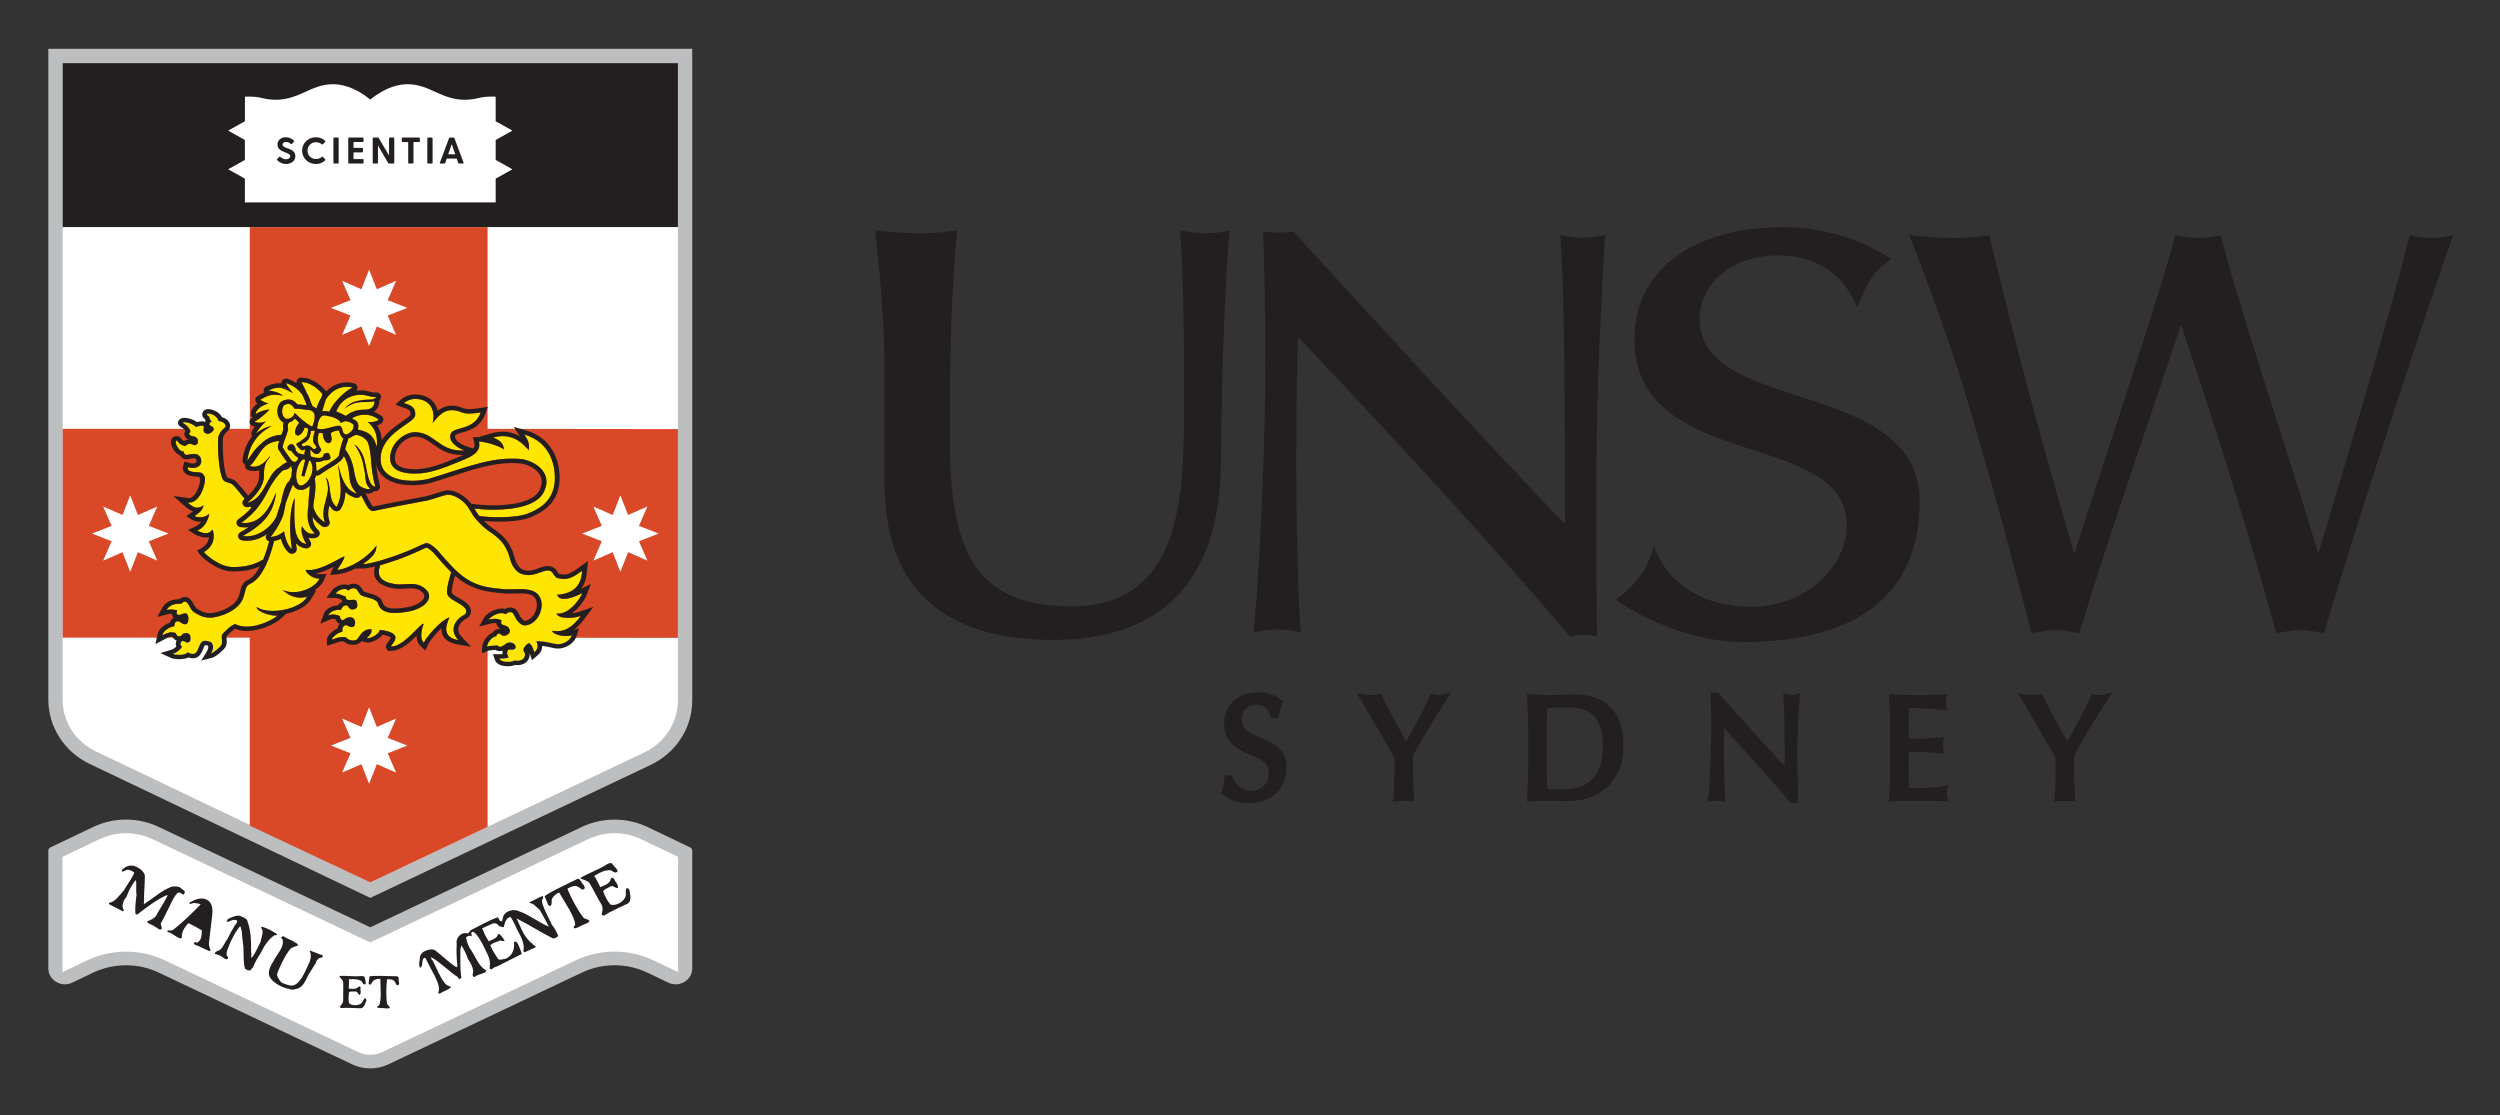
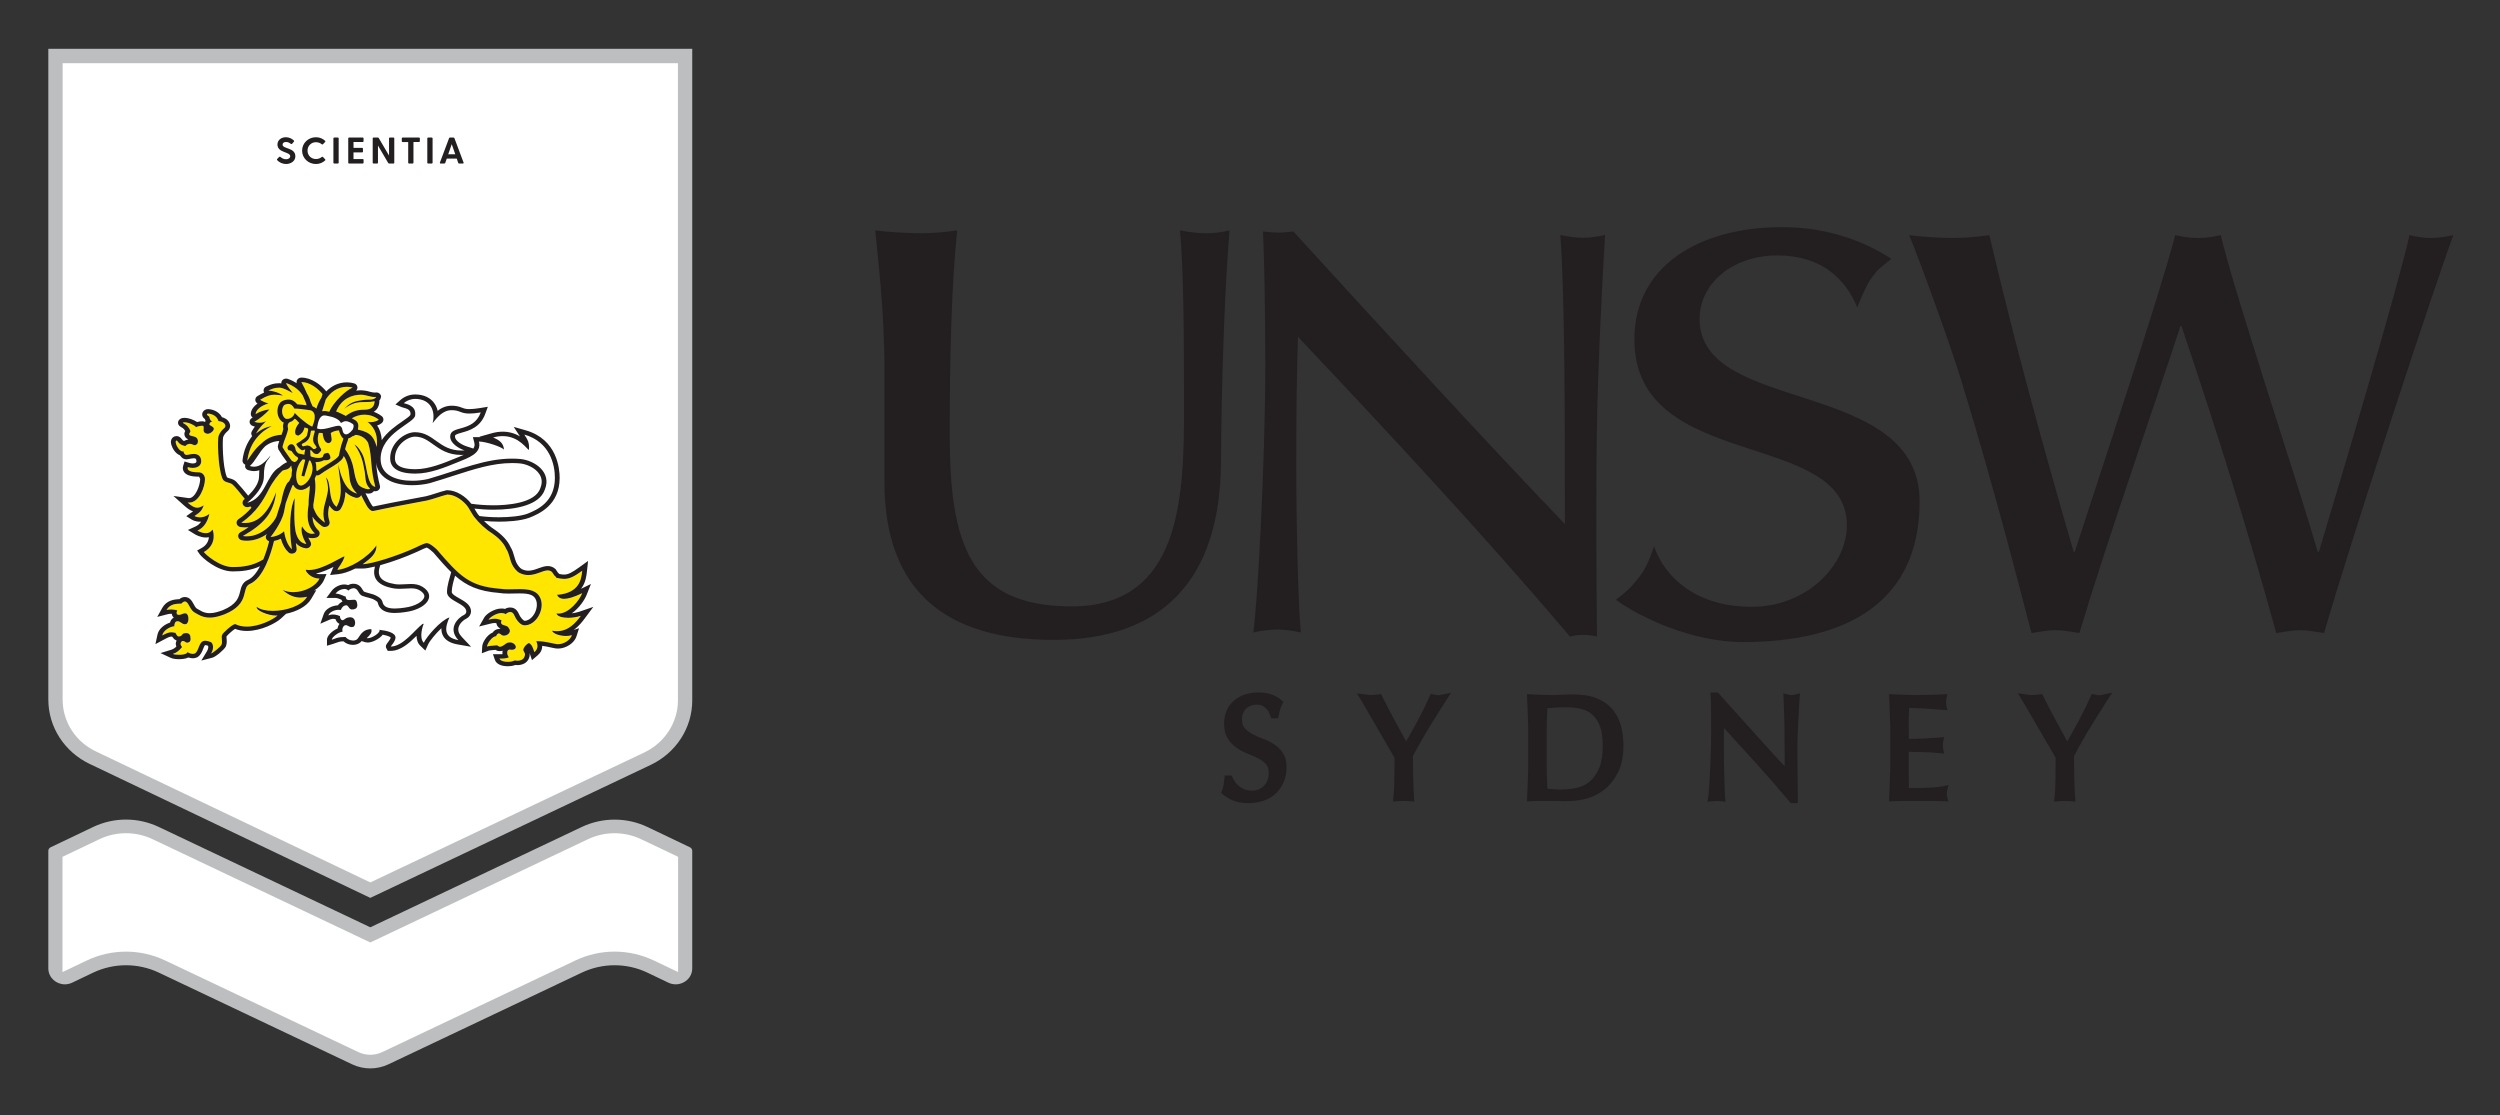
<svg xmlns="http://www.w3.org/2000/svg" role="img" viewBox="41.29 295.29 946.92 422.42">
  <rect x="41.29" y="295.29" width="946.92" height="422.42" fill="#333333" stroke="none" />
  <title>University of New South Wales (member) logo</title>
  <path fill="#BCBEC0" d="M303.49 313.785H59.597v246.491c0 10.345 6.065 19.783 15.659 24.365l106.29 50.739L287.768 585c9.624-4.575 15.723-14.03 15.723-24.398V313.785" />
  <path fill="#FFF" d="M298.067 381.308v179.294c0 8.306-4.985 16.025-12.695 19.678l-103.815 49.245L77.656 579.93c-7.795-3.713-12.636-11.246-12.636-19.642V319.22h233.047v62.088" />
-   <path fill="#D94827" d="M298.067 457.818l-72.096-.092.005-76.417h-90.078v76.417H65.02v79.083h70.873v71.215l45.664 21.509 44.42-21.067V536.81l72.084.096.006-79.088" />
-   <path fill="#231F20" d="M65.02 381.308h233.047v-62.094H65.02v62.094" />
  <path fill="#BCBEC0" d="M302.625 616.217l-16.097-7.686c-3.888-1.848-8.147-2.8-12.454-2.795-4.24 0-8.479.925-12.382 2.761l-80.141 38.023-80.162-38.023c-7.861-3.718-16.975-3.707-24.83.034l-16.098 7.686c-.524.248-.859.777-.865 1.353v44.514c0 3.494 2.966 6.041 6.243 6.041.918 0 1.86-.191 2.77-.62l7.95-3.803c3.891-1.849 8.143-2.808 12.447-2.808 4.235 0 8.48.925 12.388 2.768l73.264 34.755c4.358 2.067 9.408 2.067 13.762 0l73.276-34.744c3.874-1.83 8.097-2.778 12.376-2.778 4.272 0 8.528.937 12.447 2.808l7.956 3.803c.914.429 1.845.62 2.771.62 3.271 0 6.242-2.53 6.242-6.041v-44.514c-.003-.577-.339-1.106-.863-1.354" />
  <path fill="#FFF" d="M298.124 663.48l-9.213-4.406c-4.64-2.197-9.706-3.336-14.837-3.347-5.099.011-10.137 1.139-14.751 3.313l-73.279 34.756c-2.857 1.34-6.15 1.34-9.007 0l-73.279-34.756c-4.615-2.174-9.652-3.302-14.751-3.302-5.114 0-10.247 1.15-14.83 3.348l-9.218 4.395v-43.657l13.985-6.672c6.347-3.014 13.709-3.024 20.067-.034l82.534 39.151 82.52-39.14c6.359-2.997 13.72-2.986 20.073.034l13.994 6.66v43.657" />
-   <path fill="#231F20" d="M177.857 677.201c-1.998-.05-5.286-.305-7.384-.084l-.515-.496c.681-.755 1.304-1.51 1.35-2.457-.113-2.355.092-4.541-.028-6.863-.057-.698-.848-1.307-1.488-2.181l.403-.214c2.383-.072 5.292.31 7.387.13.722-.062 1.412-.163 1.868.359 0 .953.623 1.86.29 2.694-1.084.282-1.068-.709-1.541-1.193-1.364-.835-3.06-.808-4.466-.689-.29-.111-.423.205-.231.604-.048.93-.059 1.921-.116 2.907 1.305.119 2.902.366 3.634-.67.397-.157.397-.157.694-.057.374.817-.06.97.154 1.375.082.653.126 1.364-.38 1.804-.611-.226-.744-1.59-1.882-1.319-.673.062-1.256-.152-2.082.18-.175 1.263-.403 2.802.012 4.266.969.998 3.682 1.032 4.812-.185.524-.486.67-1.691 1.367-1.803l.389.827c-.463 1.144-.833 2.947-2.247 3.065m8.633-.084c-.787.078-1.576 0-2.339-.214-.177-.396.22-.563.665-.728 1.096-1.944.558-6.744.535-10.063-.622-.23-2.169.175-2.693.67-.507.462-.439 1.128-1.27 1.517-.911-.345-.166-1.392-.341-1.787.231-.608.048-.991.164-1.278.219-.569 7.609-.197 10.351-.151 1.039.011.589 1.171.761 1.56.06.716.423 1.494-.397 1.888-.913-.337-.682-.946-1.155-1.442-.358-.777-1.673-.935-2.417-.88-.578-.213-.507.441-.507.441-.288 2.579-.369 6.186.022 8.677.07.664.992 1.003 1.063 1.667-.532.505-1.451.162-2.442.123m-23.474-19.091c-.938-.101-1.961 1.082-2.066 1.962-1.084 1.667-1.729 2.872-2.82 4.529-1.126 2.074-1.916 4.621-4.294 5.273-1.344.282-1.834.648-2.724.125-3.113-.354-7.787-3.061-7.978-5.714-.192-2.215 1.448-4.237 2.58-6.311 1.192-2.069 3.189-4.045 2.634-6.796-.392-.474-.817-.523-.338-.901.045-.423.921-.327 1.31.142.888.534 2.654 1.148 3.459 1.739.395.464 1.767.609 1.223 1.421-.981.316-2.336.648-2.941 1.442-2.119 2.813-3.415 5.793-4.646 8.711-.589 1.285.566 2.694 1.387 3.702.836.514 2.589 1.139 3.904 1.279 3.231-.067 5.229-5.596 6.452-8.081.589-1.21 1.24-2.917.566-4.761-.381-.467.05-.417.05-.417 1.761.614 3.023 1.183 4.778 1.809-.059.49-.104.913-.538.868m-17.635-8.573c-2.46 1.504-4.178 4.373-5.368 6.867-1.147 1.64-2.273 3.725-2.913 5.421-.55.366-.601.789-1.096 1.155-.428-.045-1.305-.141-1.755-.619 0 0-.381-.468-.335-.879-.326-.958-.358-4.452-.437-7.579-.307-2.045-.527-4.113-.654-6.188-.385-.523-.23-1.785-.715-1.419-1.631 2.022-2.226 3.295-3.474 5.799-.633 1.7-1.775 3.768-1.481 5.082.391.473.769 1.003.29 1.38-.499.378-1.33-.141-1.772-.625-.901-.632-1.927-1.064-3.012-1.251.104-.846.536-.8 1.031-1.161 1.854-.294 2.654-3.252 3.739-4.479 1.194-2.485 1.721-3.296 2.915-5.358.485-.377 1.031-1.229.646-1.702-1.327-.58-2.291.175-3.221.507-.501-.055-.94-.106-.456-.484.048-.416.608-.789 1.53-1.114.923-.384 2.4-1.071 3.727-.503 1.254.569 2.575 1.201 2.482 2.047 1.384 3.695 1.367 7.6 1.35 11.572.313.959-.16 1.318.166 2.221 1.64-2.017 2.327-4.147 3.463-6.221.208-1.747 1.397-3.815.168-5.23.057-.427.491-.37.491-.37 2.197.664 3.904 1.712 5.606 2.817-.05.409-.478.363-.915.314m-24.869 6.05c-1.327-.563-3.462-1.712-5.159-2.333-.507-.062-.888-.523-.408-.9.563-.43.938.118.938.118 1.964-1.139 1.679-2.947 1.888-4.695-1.657-1.014-3.358-1.938-5.105-2.765-1.595 1.594-2.718 3.672-2.482 5.482-.549.788-1.316-.152-1.812-.203-.831-.519-1.651-1.048-2.526-1.628-.44-.046-.865-.098-1.266-.57.543-.801 1.31.147 2.35-.597 3.975-3.11 7.063-6.255 10.218-9.444.485-.371-1.327-.574-2.192-.665-.94-.113-1.468.688-1.865.214l.059-.416c1.961-1.128 4.35-2.142 6.497-1.055 2.153 1.089 2.279 3.793 2.018 5.969l-1.229 10.373c-.104.896.231 1.797.566 2.754 0 0-.059.412-.49.361zm-2.933-10.029c-.864-.096-3.057-.771-3.893-1.713 1.149-1.646 3.11-2.783 4.604-4.327.405.478-.663 5.612-.711 6.04m-6.812-11.259c-.884-.598-1.259-1.063-2.192-.743-1.04.812-2.223 3.302-2.817 4.587-1.245 2.489-2.423 4.981-3.606 7.055-.051.417.76 1.431.236 2.231l-.936-.113c-1.174-.901-2.467-1.645-3.854-2.186-.38-.484-.831-.53-.335-.902.983-.326 2.839-1.037 3.539-2.727 1.136-2.074 2.825-4.519 3.992-7.011l-.439-.05c-3.877 1.764-7.345 4.445-10.897 7.162-.484.366-.865-.091-.865-.091-.186-2.23-.031-3.55.437-7.477-.38-.475.133-4.813-.33-5.298-1.499 1.612-2.738 4.12-3.448 6.222-1.034 1.239-2.229 3.302-1.051 5.154 0 0-.057.476-.496.424-1.696-1.099-3.463-1.725-5.164-2.768l.056-.478c2.285-.176 4.023-3.043 5.592-4.639 1.136-2.072 2.775-4.103 3.953-6.604.044-.405-1.26-1.048-1.702-1.092-.825-.525-1.876.28-2.789.603-.392-.473-.333-.952.104-.902 1.178-1.318 3.032-1.792 4.691-1.194 1.755.626 3.417 2.09 3.705 3.466.023 3.55-.386 6.987-.358 10.537l-.056.423c3.98-2.61 7.517-5.782 10.847-6.751 2.295-.175 3.126.344 3.502.873.89.523 1.271.991 1.228 1.409-.057.43-.491.385-.547.88m168.318 3.286c-2.44 1.194-6.562 2.946-8.941 4.541-.418.057-.953-.275-.953-.275.298-1.33.546-2.66-.037-3.811-1.717-2.749-2.94-5.532-4.648-8.248-.538-.807-1.899-1.055-3.265-1.68-.06-.462.352-.519.352-.519 2.821-1.589 6.565-2.958 8.971-4.484.831-.529 1.597-1.087 2.498-.743.635 1.159 2.004 1.857 2.169 3.064-1.129 1.025-1.777-.181-2.67-.473-2.195-.13-4.229.946-5.84 1.982-.42.051-.358.513.115.851.579 1.155 1.234 2.367 1.829 3.584 1.651-.682 3.752-1.369 3.924-3.083.37-.45.37-.45.792-.512 1.002.75.586 1.205 1.113 1.549.535.755 1.068 1.566.766 2.43-.899.117-1.96-1.448-3.149-.418-.787.514-1.62.614-2.401 1.539.651 1.61 1.403 3.628 2.902 5.139 1.822.58 5.113-1.07 5.654-3.251.313-.907-.326-2.463.441-3.038.473-.057 1.002.755 1.002.755.23 1.659.991 4.069-.624 5.101m-17.327 8.22c-.825.519-2.025 1.083-2.924 1.196-.467-.351-.115-.807.305-1.269.029-3.004-3.809-8.356-6.035-12.279-.9.114-2.47 1.545-2.757 2.458-.308.855.219 1.617-.496 2.581-1.311.168-1.127-1.562-1.593-1.898-.115-.862-.599-1.212-.659-1.619-.104-.805 8.897-4.935 12.187-6.604 1.247-.637 1.477 1.049 1.952 1.387.535.813 1.476 1.511.766 2.49-1.311.169-1.432-.698-2.325-1.003-.935-.698-2.597-.067-3.446.45-.832.107-.307.846-.307.846 1.347 3.234 3.653 7.562 5.77 10.267.533.755 1.842.58 2.367 1.342-.3.919-1.604 1.092-2.805 1.655m-11.148 4.948c-4.685-2.383-9.001-5.173-13.698-7.552 1.823 3.568 2.752 7.259 6.193 9.737.115.868 1.304.305 1.003 1.173-.358.45-1.668.603-2.038 1.07-1.315.174-1.96 1.556-2.56.326.794-3.437-1.802-6.501-3.088-9.669-.579-1.217-1.178-2.422-1.768-3.172-1.67.221-2.265 2.395-2.506 3.725-.364.45-1.387-.293-1.801-.236-.527-.767-1.468-1.455-2.719-.88-1.265.575-2.451 1.128-3.716 1.707.654 1.617 1.356 3.229 2.424 4.784.06.395.423-.057.423-.057 1.667-.613 2.913-1.262 3.177-2.523l.407-.057c.938.704 1.533 1.51 2.116 2.66-.893.111-1.361-.232-1.777-.182-1.257.575-2.522.733-3.69 1.771.627 1.554 1.8 3.516 2.868 5.076.546.807 1.785.175 3.089.011 2.45-1.132 3.365-3.763 3.023-6.242.479-.063.838-.581.902-.118.992 1.104 1.16 2.365 1.742 3.516.115.867.66 1.212-.238 1.33-3.222 1.701-5.731 2.84-8.959 4.541-.884.118-1.228.568-2.019 1.076-.473-.344-.426.063-.473-.344-.475.057-.057-.4-.117-.868.439-2.975-1.155-4.878-2.971-8.868-.53-.75-2.365-4.327-3.658-4.159-.419.057-.369.452-.313.862l.117.863c-.479-.412-1.317-.316-2.134.271l.05.405c.232 1.667.865 3.222 1.993 4.777 1.591 2.311 2.527 5.591 5.369 7.331.468.354.06.4-.31.861-1.259.621-2.971.846-4.115 1.814-.998-.698-.231-1.667-.333-2.479-.236-1.673-.89-2.874-1.938-4.372-.614-1.826-1.442-3.567-2.471-5.196-.308.869-.606 1.781-.441 2.987-.011 3.003-.089 5.927.37 9.269 0 0-.419.051-.37.451-.419.062-.875-.287-.931-.693-2.858-1.747-6.949-5.905-10.19-7.596 0 0 .172 1.273.577 1.206 1.714 3.189 2.584 5.995 4.649 8.655.588.817 1.479 1.104 2.366 1.397-.408.057.057.404-.352.461-.778.575-1.194.621-2.025 1.133-.842.118-1.984 1.482-2.5.732 1.017-2.236-.684-4.941-1.338-6.563-1.239-2.351-2.353-4.327-3.53-6.751l-.466.062c-.778.57-.612 1.776-.854 3.106-.369.45-.369.45-.854.519-.105-.813-.285-2.074.092-2.942-.18-1.342.525-2.638 1.747-3.218 1.189-.568 3.271-1.239 4.338-.141 2.903 2.198 4.964 4.445 7.825 6.198l.347-.462c-.331-2.783-.426-5.596-.293-8.384-.259-1.443.408-2.896 1.685-3.629.413-.463 1.673-.614 2.62-.334.363-.45 1.076-1.431 1.494-1.48 3.287-1.64 6.082-3.297 9.426-4.548l.411-.057c.519.755.645 1.617 1.547 1.499.298-.912.188-1.718.899-2.688 1.149-1.381 3.639-2.113 5.538-1.121 3.156.884 9.008 5.173 11.281 5.759-1.239-2.424-2.365-4.379-3.49-6.351-.998-.687-2.059-2.254-3.43-2.49-.413.056-.458-.35-.458-.35 1.659-.619 3.26-1.708 4.885-2.322.948.282-.242 1.324-.131 2.119.878 3.286 2.569 5.996 3.797 8.769 1.072 1.148 1.73 2.761 2.307 3.92.466.433-1.565 1.515-2.034 1.165" />
-   <path fill="#FFF" d="M181.545 371.963h47.486v-9.007l6.344-3.55-6.344-3.541v-7.554l6.344-3.549-6.344-3.542v-9.317s-2.273-.076-3.809.068c-1.518.143-3.099.561-3.099.561-1.189.271-2.395.448-3.611.518-9.596.544-14.128-5.699-22.462-5.852-3.415-.068-8.365.879-14.504 5.781-6.147-4.902-11.103-5.849-14.513-5.781-8.336.152-12.867 6.396-22.462 5.846-1.211-.071-2.417-.242-3.606-.513 0 0-1.581-.417-3.116-.561-1.519-.145-3.789-.068-3.789-.068v9.317l-6.354 3.542 6.344 3.549v7.56l-6.344 3.535 6.344 3.55v9.007h47.495" />
  <path fill="#231F20" d="M153.163 354.496c0 1.86-1.76 2.916-3.533 2.916-1.31-.011-2.556-.566-3.437-1.535l.017-.296.864-.91.33-.017c.69.589 1.384.958 2.271.958.857 0 1.536-.451 1.536-1.155 0-1.742-4.829-1.212-4.829-4.432 0-1.719 1.501-2.758 3.172-2.758 1.27 0 2.299.521 3.116 1.31v.29l-.806.943-.301.049c-.716-.539-1.223-.792-1.95-.792-.814 0-1.293.423-1.293.998 0 1.731 4.848 1.016 4.843 4.431m11.349 1.194v.301c-.958.918-2.234 1.431-3.556 1.42-2.902 0-5.237-2.24-5.237-5.065 0-2.846 2.335-5.08 5.237-5.08 1.42 0 2.654.549 3.556 1.426v.29l-.958 1.003-.307.011c-.634-.555-1.454-.854-2.301-.842-1.725-.023-3.145 1.355-3.173 3.082v.11c0 1.817 1.395 3.178 3.173 3.178.842.011 1.667-.288 2.301-.843l.307.012.958.997m3.281-8.308h1.559l.214.209v9.421l-.214.214h-1.559l-.219-.214v-9.421l.219-.209m11.206 8.356v1.273l-.217.214h-5.367l-.22-.214v-9.421l.22-.209h5.353l.22.209v1.281l-.22.206h-3.575v2.229h3.358l.216.209v1.279l-.216.214h-3.364v2.516h3.595l.217.214m11.631-8.147v9.421l-.208.214h-1.786l-.274-.144-3.91-6.677v6.607l-.214.214h-1.564l-.214-.214v-9.421l.214-.209h1.79l.265.146 3.914 6.675v-6.618l.217-.209h1.558l.212.215m9.684 0v1.281l-.22.206h-2.197v7.934l-.215.214h-1.557l-.22-.214v-7.928h-2.208l-.221-.206v-1.282l.221-.209h6.402l.215.204m3.045-.209h1.559l.22.209v9.421l-.22.214h-1.559l-.219-.214v-9.421l.219-.209m13.391 9.839h-1.62l-.248-.162-.595-1.701h-3.778l-.6 1.701-.248.167h-1.619l-.172-.242 3.542-9.433.243-.175h1.453l.277.175 3.538 9.433-.173.237zm-3.018-3.497l-1.338-3.837-1.338 3.837h2.676" />
  <path fill="#FFE600" d="M168.603 451.149c.45 0 3.667 1.67 3.667 1.67 2.53-1.896 4.59-2.357 7.068-2.357 2.939 0 3.765-1.415 3.843-3.175-4.269.854-6.463-.911-11.584 2.885 1.856-1.875 3.276-2.913 6.79-3.305 2.539-.491 4.386.287 5.437-1.246l-.659.045c-1.708 0-3.173-.859-5.257-.859-3.034.002-7.193 1.286-9.305 6.342m-9.647-3.625c.248.572.496 1.127.744 1.657.451.172.964.451 1.414.875.404-1.354 1.037-2.803 1.902-4.168l.423-1.322c-1.652-2.036-4.731-4.563-8.016-4.563.78 1.315 1.479 2.814 2.141 4.332.693 1.096 1.132 2.191 1.392 3.189m4.35 3.522l.865-.094.634.045.11.018 1.079.23c1.53-3.634 6.418-8.271 8.886-9.144 0 0-1.037-.305-2.142-.305-3.831 0-6.42 2.273-8.054 4.794l-.403 1.327c-.346 1.113-.692 2.255-.974 3.114v.015m-15.009 13.61c.307.519.605.998.907 1.442.91 1.398 1.78 2.55 2.648 3.75l.898.434h.034l.133-.02.121-.018h.009c.363-.115.667-.363.848-.705.69-.839.084-1.037-.539-1.458l-.138-.103-.187-.152-.321-.392-.259-.253-.099-.138-.082-.128-.566-.768-.75-.259c-.518.028-.749-.38-.777-.905-.037-.52.155-.625.64-1.188l.462-.216.299-.053.273.026.138.022.364.178c.558.509.848 1.217.882 1.743.044.6.594 1.095 1.155 1.582l.392.043.121.018.687.164.479.115.149.017.313.041h.056l.017-.618.017-.115.203-.837.028-.358c-.529.038-1.009.655-1.563.094-.732-.537-1.344-1.218-1.794-2.009l.132-.311.268-.196 1.174-.693c.485-.558 2.021-1.17 2.539-2.325-.034-.519.433-1.598.399-2.119-.042-.611-.578-.574-.578-.574l-.809-.175c-.408 1.673-1.211 2.477-2.29 3.059l-.259-.047-.15-.029-.23-.104-.11-.045-.197-.126-.051-.036-.092-.075-.155-.577v-.191l-.012-.403.034-.226.059-.364.08-.264.109-.308.144-.321.109-.23.215-.37.081-.144.288-.423.028-.045.33-.417.059-.079c-.637-.561-1.226-1.567-1.761-1.536-.479.548-.963 1.092-1.563 1.131-1.524.687-.901 2.228-.865 2.746-.254 1.482-.952 3.063-1.502 4.616v.015l-.253.766c-.155.476-.283.96-.369 1.444" />
  <path fill="#FFE600" d="M160.387 458.374l-1.31.073c-.324 2.016-.497 3.689-3.116 4.841-.671.256-.248.867.073 1.05.55-.027 1.018-.259 1.513-.324h.011l.144-.011.087-.01.772.219.006-.005.423.287 1.002.873.589-.034c1.011-.653.617-.554.017-1.572-1.789-2.077.347-4.903-.211-5.387m-16.45 41.995l.044-.011-.044.011h-.175.175m15.064-49.647s-2.401-.381-4.328-.556l-.006-.004-.82-.063h-.056l-.676-.031-.299.015-.578-.854-.203-.209-.364-.352-.242-.126-.347-.175-.253-.039-.318-.045h-.073c-.451.011-1.471.287-1.64.599-1.153 1.575-.693 4.06.555 4.898l.288.142.907-.011c1.014-.188 1.862-.886 2.237-1.85l.011-.041.064-.185.012-.029.045-.16.301.332c.777.82 2.693 2.558 4.344 3.742h.005c.792.575 1.524 1.019 2.021 1.141.484-1.155.803-2.25.881-3.203v-.012c.124-1.388-.268-2.467-1.468-2.924m0 19.423l-.145-.262-.053-.094-.338-.062-.099-.016-.543 1.811-1.268 4.251-1.096-.271 1.442-6.063-.924-.175-.006-.005c-2.263 2.163-2.752 5.459-2.378 7.651.167.94.491 1.662.902 2.021l.09.062.417.171.259.031.104-.011.149-.016.276-.071.164-.057.316-.157.138-.068.462-.318.076-.064.38-.344.174-.186.271-.3.183-.23.248-.319.175-.259.076-.104v-.005c1.142-1.828 1.748-4.351.548-6.541" />
  <path fill="#FFE600" d="M160.928 468.66l1.079.087h.006l.611-.045.082-.005.484-.147.082-.034.316-.259.028-.058.104-.415c.253-.682.544-.797 1.057-.825l.445-.133.166.005.104.018.187.092.067.045.22.214.082.133c.243.375.398.907.431 1.426-.462 1.079-1.927.842-2.527.876-1.003.595-2.059.648-3.172.714.634 1.619.028 2.897.577 3.381l.156-.115c2.256-1.647 4.96-3.039 6.674-4.327l.191-.133.606-.53.155-.133.521-.648c.347-2.19.915-4.344 1.713-6.42-1.01-.703-1.641-2.578-1.674-3.099-1.288.076-2.158.403-2.713.739l-.414.273c.149 1.521.97 3.172-.634 3.801h-.186l-.122-.011-.155-.022-.175-.041-.138-.058-.217-.115-.115-.083-.237-.21-.087-.105-.259-.363-.031-.07c-.397-.8-.639-1.673-.708-2.561l-.025-.156s-.865-.115-1.383-.087c-.907 2.234-.335 4.604.809 6.106l.039.595-.501.6-.33.369-.056.057-.307.203-.011.011-.403.065h-.098l-.485-.042c-1.039-.167-1.459-1.868-1.963-1.315l.048.779.093 1.379c.229.203 1.048.462 1.95.6h.043m-27.633 29.644c.496.084 1 .123 1.502.123 5.838 0 10.583-5.387 11.343-7.93.518-1.734 1.068-3.43 1.628-5.055.496-2.569 1.152-5.429 2.386-7.289l.648-.577c.315-.728.617-1.367.898-1.951-.005-.813.071-1.625.231-2.422-.22-.468-.327-.98-.321-1.502l-.087-.027c-.386.768-1.102 1.32-1.944 1.5l-.163.034c-.398.065-.783.183-1.147.365-1.668 1.534-3.601 3.969-5.345 7.392-1.823 3.564-4.521 8.475-10.246 12.295.501.078.98.115 1.442.115 7.004 0 10.252-7.917 11.737-11.655-.824 7.819-4.69 12.087-12.562 16.584m43.097-16.099c.536 0-2.36-1.441-2.718-6.077-.324-4.129-1.037-6.438-2.204-8.165l-.022.152-.197.53c-.843 1.421-2.787 2.599-5.038 3.969-1.268.767-2.566 1.559-3.722 2.413-.33.241-.721.374-1.13.374l-.313-.055c-.144.436-.324.859-.53 1.267.541 2.868.09 5.806-.357 8.68l-.186 1.228c.011.404.017.805.064 1.212 1.054 2.527 1.592 3.508 4.311 5.539-1.6-5.039.611-7.791 1.147-12.272.132-1.212-.161-3.034-.732-4.906 2.267 2.285.519 8.424 3.98 11.159 3.094-5.076.75-11.682.693-16 1.858 9.209 5.286 10.461 6.954 10.952m-17.986.104c.115-1.05.22-2.075.242-3.077-.953.937-2.135 1.635-3.387 1.635l-.549-.049c-.639-.084-1.631-.461-2.324-1.827l-.161.042h-.099c-.809 1.913-1.702 4.229-2.598 6.817-.265 1.322-.473 2.539-.684 3.423-.941 4.322-5.08 9.424-5.08 9.424 3.153-.271 4.928-2.023 4.928-2.023l.164-.23c.442 2.727 1.315 5.342 3 6.896-1.31-8.402-.589-16.411 1.079-19.389 0 .187-.659 10.56.667 13.907l.017.034c.643 1.915 1.849 3.194 3.694 3.432-1.149-1.967-2.214-4.486-1.679-6.511l.034-.157c.208 0 1.231 2.814 3.849 2.814l1.039-.141c-3.192-2.984-2.995-6.798-2.412-10.79-.033-1.443.116-2.852.26-4.23" />
-   <path fill="#FFE600" d="M164.512 452.648c-.902-.138-1.524.271-1.98.959h-.017l-.116.191-.149.275c-.451.937-.705 2.192-.899 3.464.701.352 1.631.356 2.6.215l.032.012.217-.045c.417-.062.826-.143 1.236-.247l.206-.052c.583-.146 1.155-.306 1.696-.45l1-.254.298-.059.75-.104.578.024c1.155.547.89 1.666 1.281 2.446.75 1.332 1.834.76 2.643.022l.04-.041.265-.252.059-.06.259-.287.226-.254.057-.076.115-.131c.446-1.067.474-1.768-.143-2.165-.547-.38-1.158-.67-1.8-.858l-.034-.006-.578-.087h-.04l-.254.029-.219.016-.29.094-.172.047-.981.496-.236-.439-.116-.144-.242-.264-.174-.164-.271-.212-.231-.157-.265-.16-.288-.161-.192-.094c-.461-.225-.946-.397-1.442-.538h-.005l-.778-.165.017-.018-1.663-.346m32.928 24.748c2.032 0 4.057-.225 6.035-.682 12.359-3.624 21.608-7.703 31.745-7.703 1.04 0 2.097.045 3.167.139 5.471.554 11.984 5.042 9.249 11.625-1.989 5.87-11.054 7.582-19.409 7.582-2.561 0-5.039-.165-7.242-.419.431.739 1.113 1.884 1.356 2.181l.565.645c2.297.289 4.846.457 7.362.457 4.241 0 8.354-.439 10.864-1.366 3.792-1.536 10.328-4.447 10.328-13.566 0-4.795-1.735-13.581-11.579-16.389 1.327 2.031 1.944 3.033 1.766 5.743l-.059.021c-.601 0-3.579-5.181-9.9-5.181-1.097 0-2.307.156-3.629.528 2.434.98 3.981 2.174 4.109 4.632-.533-.976-6.74-3.106-9.476-3.106 1.167 4.52-4.015 6.176-8.108 7.856-4.637 1.9-10.417 4.29-15.94 4.29-7.829 0-9.579-3.035-9.579-5.826 0-5.858 5.549-9.861 9.365-9.861 7.201 0 9.077 6.934 17.563 6.934.405 0 .808-.011 1.254-.045-2.061-.676-5.45-2.604-5.45-5.257 0-4.465 8.732-1.301 11.577-9.111-1.408.251-2.833.389-4.259.418-3.491 0-3.537-1.283-6.767-1.283-3.399 0-5.516 2.806-7.201 4.917 1.125-4.118-.387-9.19-6.701-9.19-1.217 0-2.947.491-4.222 1.631.461.198 4.823.705 4.315 4.552 0 3-13.098 6.579-13.098 16.59.003 6.289 6.153 8.249 11.999 8.244m-50.326-5.135c1-.899 1.992-1.558 2.913-1.921l-.253-.347c-1.09-1.455-2.116-2.964-3.062-4.523l-.209-1.068c.116-.692.318-1.385.555-2.079-1.938.081-3.803.774-5.316 1.986-2.445 2.348-3.702 5.649-5.826 7.488.513.181 1.051.269 1.592.273 2.251 0 4.189-1.689 6.26-4.271-.921 2.279-2.539 1.706-2.539 8.003 0 3.854-3.546 7.632-6.288 9.917 6.893-1.589 7.201-10.74 12.173-13.458m63.48 47.289c0-2.497 1.045-5.5 1.586-7.528-2.121-2.063-4.268-4.56-6.79-7.488-.512-.514-1.858-1.605-2.462-1.844-.394.091-1.293.445-3.336 1.443l-.248.123c-3.896 1.81-9.474 3.843-14.038 5.123-1.372 3.825-.198 6.221 5.595 7.167.625.079 1.237.106 1.843.106 1.464 0 2.867-.168 4.223-.168 1.53 0 3 .214 4.442 1.126 5.452 3.494 1.063 8.531-6.579 9.507-1.222.175-2.625.343-4.008.343-2.908 0-5.714-.761-6.43-3.854-.194-.503-.558-.654-1.067-.98-1.406-.914-3.328-1.037-4.396-1.521-2.186-.507-1.673-3.021-3.792-3.021-.728.068-1.418.384-1.927.914-.375-.435-.932-.671-1.511-.644-1.183 0-2.591.756-3.335 1.77 1.144 0 2.208.486 3.346.981l.248.066.172-.027.29.935c.194.389.623.496 1.13.496.549 0 1.183-.118 1.749-.118l.305.011c.561.023.749.604.82.835.402 1.341.44 2.84-1.888 2.84-.448 0-.882-.339-1.31-1.048-.097-.135-.344-.541-.817-.541h-.006c-1.033.057-1.662.834-2.02 1.791l-.803-.089c-1.598 0-3.502.878-3.942 2.141.55-.241 1.138-.371 1.733-.371.513 0 1.073.096 1.725.271l.792.286.16.068.082.715.437.677.434.18c.519 0 1.008-.676 1.794-.957l.998-.18.589.062c1.805.354 1.689 3.093.755 3.572l-.64.106c-.991 0-1.518-.755-2.234-.755l-.454.107c-.82.591-.995 1.476-.786 2.371-1.69.203-4.063 2.165-4.063 3.055 1.589-.485 2.119-1.049 4.849-1.049h.338c.538.587 1.177 1.049 1.848 1.212l1.009.141c.764 0 1.397-.259 1.738-.693 1.643-2.528 2.561-3.347 4.66-3.61l.521.016c.347 1.239-.368 2.069-1.732 3.37l.383.05c1.614 0 4.995-2.163 4.406-3.188 2.736.305 6.105 1.049 6.105 2.964 0 1.38-1.927 3.369-1.806 3.369 4.652 0 9.261-6.474 11.996-8.52l.358-.135.126.135c-.259.35-1.915 5.195.041 7.083 1.022-2.254 6.404-8.536 9.711-9.59-1.591 3.562-2.566 7.557 3.404 8.604-4.327-4.548 0-8.604 2.193-9.596.509-.288.795-.75.795-1.218 0-3.104-7.316-3.973-7.316-7.375" />
  <path fill="#FFE600" d="M143.221 500.29c-.428-.125-.797-.396-1.034-.773-.353-.568-.299-1.301.126-1.819l.116-.146c-2.13 1.476-4.741 2.546-7.632 2.546-.6 0-1.222-.045-1.817-.136-.722-.101-1.305-.625-1.468-1.335-.133-.693.197-1.392.82-1.742 1.132-.64 2.164-1.27 3.099-1.904-1.009.12-2.032.104-3.035-.052-.705-.092-1.288-.588-1.479-1.27-.155-.667.121-1.366.704-1.73 1.992-1.338 3.567-2.806 4.889-4.327l-.347-.484-.778.232-.44.043c-.65.011-1.256-.324-1.597-.881-.394-.682-.237-1.541.38-2.031l.271-.237c-1.846-2.367-3.798-4.674-4.559-5.35-.94-.935-2.358-.651-3.403-1.604-.132-.12-.33-.276-.589-.924-1.8-4.735-1.729-15.059-1.397-15.924.521-1.442 1.344-2.284 2.24-3.081.803-.705.093-1.73-.49-2.043-.543-.305-1.144-.491-1.761-.546-.572-1.791-2.104-2.66-3.905-2.84h-.037c-.321 0-.707.324-.101.76.865.59.448.363.749 1.189.127.335.322.721.755.923l.265.057c-.667.198-1.152.561-1.163 1.189-.025.549 2.93.924 1.048 2.748-.431.439-1.008.721-1.625.791h-.116c-2.829-.363-.561-3.042-2.042-3.042-.716 0-1.629.203-2.482.583l.098-.138c-.403-.525-2.591-1.746-4.276-1.746l-.403.022c-1.129.314 1.57.271 2.632 3.379l-.49.982c0 1.408 3.457.12 3.304 3.044l-.248.77-.805.496c-.595 0-1.243-.554-1.986-.554l-.403.058-.732.259-.699.606.023-.092c-2.578-.475-2.71-2.061-3.237-2.061l-.099.018c-.881.473.924 4.107 2.455 4.107l.104-.005.156-.16c.027.496.202.98.656 1.332l.521.172.519-.089c.766-.175 1.536-.319 2.234-.319 1.065 0 1.978.347 2.55 1.444.904 2.399-.634 3.865-2.944 3.865-.595 0-1.229-.099-1.891-.288-.555 1.789 2.612 1.951 4.378 1.96h.056l.797.232c.865.572 1.276 1.431 1.276 2.284 0 2.88-2.102 8.943-6.037 8.943l-.558-.034c1.575 1.41 2.62 1.97 3.623 1.97.784 0 1.541-.335 2.511-.88-.947 2.425-1.53 2.626-3.519 4.029 0 0 .805.507 2.093.507.969 0 2.192-.287 3.561-1.304-.66 2.676-1.832 5.102-4.525 6.325 0 0 1.558.96 3.15.96.929 0 1.859-.327 2.51-1.346h.011c.187 0 2.113 5.528-3.26 8.496.612.88 5.962 5.691 10.957 5.691 4.091 0 7.872-.591 11.557-2.901.905-2.23 1.642-4.53 2.215-6.874" />
  <path fill="#FFE600" d="M252.041 527.668l.771.063c4.007 0 7.948-5.059 9.001-7.73-3.172 1.532-5.358 2.153-6.854 2.153-1.521 0-2.33-.644-2.71-1.601l.316.057c8.264-.767 8.902-5.939 9.244-9.101-3.091 2.231-4.807 3.082-6.877 3.082-.865 0-1.784-.142-2.89-.4 0 0-.376-.626-.854-.941l-.381-.619-.434-.62c-.431-.416-1.014-.642-1.614-.63-1.905 0-4.345 1.769-7.334 1.769-1.04 0-2.151-.214-3.325-.789-1.299-.654-2.451-2.355-2.919-3.369-.912-1.979-1.004-4.012-2.117-5.681-1.068-2.513-3.255-4.484-5.452-6.028-2.566-1.589-4.812-3.804-6.717-6.142-.512-.624-1.883-3.075-2.307-3.716-1.559-2.286-4.86-4.765-7.883-4.765-2.192.496-5.494 1.764-7.69 2.249-7.65 1.479-13.248 2.422-20.288 3.964l-.211.02c-1.674 0-2.911-3.072-4.409-5.989-.347.622-.997 1.007-1.713 1.007l-.549-.087c-1.403-.379-2.676-1.118-3.715-2.132-.093 2.181-.578 4.384-1.807 6.404-.271.447-.732.749-1.25.832l-.318.022c-.425 0-.843-.139-1.184-.403-.65-.521-1.152-1.11-1.558-1.754-.467 1.903-.679 3.645.082 6.033.226.716-.082 1.49-.732 1.866l-1.009.282c-.411 0-.809-.128-1.138-.376-1.845-1.377-2.826-2.376-3.578-3.588.093 1.96.654 3.71 2.211 5.17.457.428.634 1.037.462 1.612-.186.585-.665 1.037-1.265 1.183-.963.271-1.992.271-2.96.011.23.496.503 1.026.825 1.561.324.559.284 1.246-.104 1.753-.358.462-.904.732-1.487.721l-.253-.012c-1.432-.18-2.747-.866-3.694-1.967.076.693.175 1.387.279 2.092.102.732-.301 1.442-.983 1.73l-.806.18c-.473.005-.93-.17-1.282-.484-1.293-1.195-2.256-2.886-2.913-5.168-.709.338-1.569.637-2.586.841-1.107 4.682-3.952 14.092-9.249 16.329-3.26 1.544.406 7.364-9.449 11.433-1.547.553-3.496 1.262-5.638 1.262-1.161 0-2.372-.209-3.611-.766-.831-.4-1.641-.851-2.424-1.342-1.794-1.381-1.991-3.995-3.428-3.995-.375 0-.826.32-1.271.805-1.944.012-4.333.091-5.635 2.413.575-.152 1.125-.203 1.625-.203 1.079 0 1.944.241 2.446.327l-.276.727.104.75.75.271c.774 0 1.651-.637 2.366-.637l.428.096c1.13.489 1.13 3.511 0 3.995l-.515.077c-1.068 0-1.648-1.132-2.758-1.132l-.519.086c-.439.207-.693.939-.727 1.842-1.361.045-4.102 1.357-4.558 3.447 1.603-.866 2.51-1.205 3.439-1.205.426 0 .865.073 1.389.202h.053l.116-.011c.206.475.473.925.822 1.257l.4.152.42-.079c.853-.123.896-.846 1.369-1.071.347-.096.701-.141 1.06-.146 1.315 0 1.673.923 1.673 2.124 0 .461 0 1.223-.97 1.464l-.375.041-.27-.029-.612-.378-.665-.225c-.662 0-.916.823-.916 1.144 0 .277.214.693.575 1.167-.992 1.245-2.048 2.157-3.477 2.603.437.203 1.355.321 2.319.321 1.217 0 2.51-.185 2.983-.637l.248-.378c.645.4 1.338.678 1.989.678l.826-.175c1.76-1.269 1.315-4.812 3.924-4.812.705.032 1.389.202 2.026.495.76.271 1.51 2.136.183 4.327.611-.158 3.463-2.423 3.924-3.335.519-1.465-.29-2.761.253-3.754 0-.484 3.866-4.051 4.928-4.051 1.333.683 2.846.964 4.39.964 4.832 0 10.041-2.717 11.655-4.204l-.69.046c-2.812 0-7.674-1.962-7.185-3.309 1.305 1.021 3.556 1.505 6.075 1.505 4.947 0 10.948-1.876 12.971-5.33-.823.18-1.674.304-2.539.304-2.054 0-4.268-.692-6.728-2.907 1.27.585 2.665.845 4.068.845 4.299 0 8.694-2.399 9.889-5.14h-.034c-2.961 0-5.164-2.365-5.164-3.34.386.072.786.113 1.2.113 5.246 0 12.447-5.134 13.433-5.134l.093.022c-1.068 3.015-2.119 3.583-2.736 5.048 4.531-.462 11.464-4.553 14.771-9.234.144 3.206-2.328 4.941-5.142 7.071 3.197 0 13.323-3.206 19.826-6.209.964-.474 3.566-1.787 4.431-1.787 1.228 0 3.679 2.316 3.789 2.451 8.54 9.906 12.245 13.94 23.807 14.825 1.057.191 2.195.231 3.363.231 1.403 0 2.852-.063 4.238-.063 3.485 0 6.623.445 7.885 3.64 1.594 4.063-1.662 10.092-6.051 10.092-1.605 0-2.924-2.028-3.248-2.524-.671-1.019-.838-2.523-2.213-2.523-.649.038-1.255.338-1.694.822-.473-.311-1.026-.461-1.593-.44-2.07 0-4.46 1.703-4.922 2.508.924-.229 1.651-.366 2.349-.366.831 0 1.615.187 2.584.621-.854 2.14 1.53 1.61 2.455 2.501l.575.89c.577 1.273-.837 2.407-2.095 2.407-.478.017-.94-.175-1.259-.536l-.633-.316-.138.012c-.475.103-.772.525-.952 1.066-1.638.011-3.404 2.924-3.462 3.888.813-.305 2.905-.322 3.913-.475l.115.198.826.36.144-.011c1.21-.203 1.8-1.071 2.741-1.505l.92-.142c2.322 0 3.313 2.817.731 2.817l-.521-.045-.392-.034-.451.17c-.583.71-.403 1.499-.068 2.231l.316.536c-1.014.461-2.28.484-3.53.484.287.844 1.712 1.21 3.115 1.21 1.01 0 2.001-.18 2.573-.53l1.057.103c1.113 0 2.169-.366 2.61-1.29.062-.141.473-1.002.206-1.532l-.479-.902c-.096-.23-.144-.534.058-.957.421-.885 1.125-1.606 2.004-2.047 1.113.7 1.411 1.556 2.054 3.495 1.811-1.533 1.067-3.313.721-4.125l-.019-.018.572-.012c2.872 0 5.696.919 7.188 1.111l.53.032c2.213 0 4.665-1.605 5.225-3.413-.728.207-1.491.315-2.252.305-2.378 0-4.885-.846-5.28-1.996.648.118 1.271.17 1.853.17 4.368 0 7.121-3.172 9.058-5.782-1.426.491-3.172.762-4.773.762-2.232-.042-4.164-.561-4.47-1.717M140.392 463.18c1.739-1.691 4.063-3 7.514-3.209.288-.763.541-1.502.685-2.174v-.022c-.189-.811-.138-1.653.141-2.432l-.484-.243c-2.068-1.426-2.541-4.907-.989-7.107.837-1.269 3.099-1.384 3.11-1.384h.144c1.668 0 2.725.98 3.347 1.812 1.057.057 2.412.225 3.507.374l-.155-.791c-.183-.415-.364-.837-.541-1.25l-.746-1.708c-1.141-1.772-3.074-3.561-6.271-4.674.296 1.222 1.91 2.787 2.51 3.836 0 0-3.42-2.085-5.015-2.085-2.122 0-2.93.556-4.224 1.074 3.654.347 5.511 1.894 5.539 1.921-1.273-.161-2.259-.321-3.212-.321-1.53 0-2.978.419-5.449 1.933 1.155.672 2.159 1.118 3.175 1.382-2.907.776-4.842 2.576-4.882 4.024 1.651-1.056 3.683-1.605 5.28-1.795-1.662 1.856-3.595 3.457-5.737 4.73 0 0 .792.329 1.916.329.733 0 1.618-.143 2.504-.6-.893 1.056-2.423 2.169-3.789 4.69 2.26-1.881 4.528-2.631 6.019-2.803 0 0-8.188 3.195-9.348 13.133 1.079-1.557 2.769-4.501 5.451-6.64m40.46 17.411c.403 0 .617-.126.468-.403-2.02-1.685-1.442-4.598-2.048-6.97-.341-1.499-.601-5.257-3.728-9.553 1.576.823 2.843 3.271 3.127 3.92 1.637 3.491 1.504 11.616 4.77 12.107-2.121-8.049-1.067-11.132-2.721-16.671-.97-1.793-2.817-2.936-4.854-3.012 0 0-.034.232-1.079.538-.473.387-1.02.674-1.609.842l-.093.579c-.479 1.269-.805 2.375-1.085 3.458 4.195 5.726 2.719 9.431 4.928 13.213.67 1.157 2.902 1.952 3.924 1.952m-6.297-26.864c.395.183.803.399 1.248.682 1.037.674 1.41 1.696 1.125 3.023l-.056.569c5.099 1.063 6.085 3.117 7.12 6.579.578-5.78-1.713-7.934-3.497-9.554.37.115.761.156 1.153.156 1.519 0 3.06-.688 3.06-.971-1.535-1.199-3.423-1.85-5.368-1.856-1.708 0-3.37.502-4.785 1.372" />
  <path fill="#231F20" d="M230.299 533.534l-.451.034-.052.011-.039.012c-.763.157-1.43.614-1.848 1.278-2.249.896-3.893 3.854-3.969 5.229l-.138 2.631 2.636-1.014c.296-.101 1.372-.175 1.951-.226l.577-.045c.491.315 1.045.473 1.635.473l.484-.032.588-.136c-.104.428-.12.873-.053 1.318-.386.016-.771.016-1.129.016h-2.482l.75 2.176c.52 1.506 2.338 2.384 4.847 2.384.559 0 1.779-.051 2.869-.469l.76.041c1.978 0 3.579-.851 4.257-2.288.37-.704.51-1.5.405-2.287l.052.146.831 2.547 2.124-1.803c1.194-1.008 1.777-2.215 1.746-3.611 1.171.141 2.307.389 3.276.603.765.169 1.41.316 1.977.383l.776.045c3.002 0 6.188-2.119 6.965-4.62l.964-3.077-1.994.632c2.006-1.46 3.37-3.302 4.164-4.361l3.244-4.361-5.364 1.843c-.809.275-1.79.473-2.771.58 2.752-1.949 4.846-5.049 5.626-7.031l1.603-4.068-3.755 1.831c1.787-2.271 2.065-4.964 2.249-6.654l.428-3.906-3.347 2.413c-2.895 2.096-4.245 2.744-5.758 2.744-.496 0-1.063-.068-1.784-.216l-.606-.607-.073-.136-.721-1.06-.049-.056-.05-.04c-.786-.726-1.822-1.126-2.896-1.109-1.183 0-2.307.411-3.508.846-1.231.45-2.498.912-3.82.912-.859 0-1.712-.214-2.482-.604-.716-.354-1.674-1.594-2.093-2.528-.324-.745-.583-1.523-.781-2.306-.329-1.155-.656-2.338-1.377-3.477-1.04-2.355-2.995-4.519-5.989-6.615l-.034-.023-.048-.027c-1.448-.937-2.792-2.032-3.997-3.27 1.805.175 3.694.28 5.648.28 2.815 0 8.055-.197 11.54-1.497 3.469-1.403 11.459-4.648 11.459-15.117 0-3.358-.922-14.581-12.855-17.983l-4.539-1.299 2.352 3.6c-1.972-1.178-4.233-1.8-6.535-1.789-1.41.007-2.806.214-4.156.601l-4.685 1.327.369.143-.519-.016h-2.297l.53 2.059c.231.896.116 1.617-.368 2.273l-2.71-.886c-1.756-.579-4.238-2.103-4.238-3.683 0-.559.115-.773 2.587-1.466 2.785-.771 7.003-1.942 8.884-7.112l.975-2.671-3.005.491c-1.615.259-2.908.39-3.942.39-.975.029-1.944-.149-2.846-.534-1.245-.516-2.578-.77-3.921-.753-1.933.011-3.804.705-5.28 1.954-.266-1.238-.831-2.39-1.64-3.358-1.097-1.304-3.201-2.863-6.982-2.863-1.51 0-3.749.553-5.479 2.098l-1.904 1.703 2.406 1.022.634.189c2.107.52 2.829 1.241 2.642 2.636l-.011.105v.011c-.271.507-1.871 1.61-3.039 2.422-2.466 1.705-5.703 3.947-7.824 7.117-.135-2.493-.843-4.243-1.722-5.55 1.243-.394 2.366-1.099 2.366-2.246-.005-.5-.242-.98-.645-1.288-.919-.703-1.933-1.25-3.021-1.639 1.305-.789 2.057-2.109 2.136-3.932l-.022-.347.324-.392.347-.995c0-.922-.798-1.666-1.795-1.674h-.093l-.208.026-.375.022c-.561 0-1.172-.159-1.874-.335-1.099-.331-2.24-.507-3.383-.53-.468 0-1.074.034-1.759.133.347-.308.536-.75.53-1.212-.034-.727-.541-1.353-1.25-1.542-.879-.242-1.784-.375-2.691-.386-3.321 0-5.924 1.432-7.863 3.42-2.059-2.521-5.614-5.215-9.452-5.215-.623-.005-1.212.3-1.559.821-.242.379-.309.854-.183 1.29-1.062-.674-2.197-1.228-3.386-1.636l-.643-.11c-.426 0-.848.138-1.189.404-.431.34-.662.875-.612 1.425l-.704-.071c-2.144 0-3.316.507-4.344.958l-.606.259c-.732.274-1.178 1.022-1.062 1.795l.191.522c-.871.39-1.712.847-2.521 1.354-.501.296-.814.831-.814 1.414.005.567.324 1.09.842 1.395l.017.005c-1.555 1.1-2.533 2.516-2.562 3.941-.01.544.254 1.063.705 1.369l-.307.185c-.552.301-.888.895-.859 1.529.048.617.456 1.152 1.067 1.415.099.045.429.172.936.287-.439.595-.831 1.212-1.183 1.863-.299.561-.237 1.241.16 1.738-1.712 2.202-3.2 5.192-3.662 9.155-.07.727.358 1.409 1.039 1.673l-.053.82c.127.572.566 1.037 1.155 1.239.744.25 1.494.381 2.22.381.704 0 1.375-.115 2.003-.316-.059.685-.087 1.466-.087 2.365 0 2.696-2.273 5.453-4.125 7.26-1.437-1.823-2.944-3.595-4.524-5.296-.806-.81-1.778-1.074-2.485-1.271-.499-.131-.792-.219-.983-.391l-.172-.335c-1.597-4.224-1.575-13.571-1.338-14.84.38-1.016.91-1.617 1.746-2.354.676-.562 1.018-1.432.896-2.297-.174-.98-.774-1.839-1.64-2.344-.437-.271-.924-.478-1.425-.596-.933-1.745-2.716-2.84-5.043-3.06l-.096-.005h-.135c-.916-.029-1.758.507-2.116 1.35-.248.664-.144 1.639.894 2.394l.036.023.122.386.126.308-.191.374c-.347-.155-.722-.236-1.102-.231-.594 0-1.265.105-1.921.279-1.212-.797-3.116-1.575-4.739-1.575l-.651.045-.138.012-.133.039c-1.211.335-1.49 1.111-1.546 1.536-.149 1.144.865 1.708 1.207 1.898.427.232 1.039.579 1.499 1.426l-.265.709-.045.19v.197c0 1.199.767 1.805 1.51 2.135l-.403.096c-.374.081-.738.22-1.079.4l-.171.095c-.446-.199-.654-.47-.868-.744-.271-.363-.859-1.118-1.961-1.118l-.694.104-.166.057-.143.076c-.484.259-1.542 1.079-.964 3.066.386 1.33 1.542 3.309 3.215 3.948l.859.983c.479.375 1.079.569 1.69.563l.992-.143c.616-.133 1.25-.259 1.754-.259.519 0 .697.104.876.413.166.496.166.918 0 1.144-.202.254-.682.403-1.27.403-.449-.005-.894-.073-1.328-.206l-1.789-.549-.519 1.674c-.282.847-.116 1.784.445 2.477 1.125 1.382 3.449 1.602 5.584 1.625l.417.842c0 2.422-1.832 7.274-4.231 7.274l-.288-.022-5.621-.8 4.085 3.657c1.023.914 2.113 1.772 3.358 2.187l-.017.011-.561.389-2 1.411 2.076 1.304c.214.133 1.361.797 3.116.797l.433-.017c-.543.815-1.304 1.46-2.194 1.857l-2.809 1.281 2.598 1.609c.206.125 2.076 1.25 4.159 1.25.411 0 .809-.043 1.183-.118-.098 1.325-.709 2.988-2.851 4.159l-1.603.892 1.014 1.453c.792 1.144 6.573 6.462 12.475 6.462 3.33 0 6.816-.337 10.352-1.972-1.285 2.445-2.854 4.462-4.725 5.251-2.009.948-2.435 2.694-2.804 4.238-.561 2.31-1.188 4.937-6.638 7.179-1.417.507-3.102 1.114-4.891 1.114-.975.013-1.938-.191-2.829-.591-.709-.366-1.399-.744-2.076-1.149-.507-.389-.887-1.087-1.245-1.769-.601-1.089-1.42-2.604-3.313-2.604-.755.022-1.482.31-2.049.816-1.961.057-4.846.423-6.468 3.297l-1.91 3.42 4-1.032c.375-.106.761-.139 1.153-.139l.347.009c.059.452.231.926.633 1.297l.139.113c-.728.405-1.251 1.104-1.435 1.915-2.003.632-4.243 2.267-4.733 4.497l-.794 3.651 3.485-1.859c1.51-.823 2.087-.991 2.532-.991l.347.033.727.901.039.045.04.034.854.484c-.2.394-.31.839-.322 1.291l.217.98c-.513.558-1.163.969-1.885 1.205l-4.108 1.269 3.866 1.802c.933.445 2.363.509 3.139.509 1.107 0 2.521-.125 3.559-.644.532.187 1.098.293 1.662.305.561 0 1.11-.118 1.617-.344l.172-.079.149-.118c1.139-.823 1.624-2.058 2.009-3.054.175-.445.49-1.262.705-1.387l.098-.005c.149 0 .474.027 1.051.248.101.293.194 1.064-.429 2.078l-2.135 3.527 4.211-1.104c1.271-.339 4.443-2.987 5.072-4.238l.048-.089.028-.091c.386-1.082.287-2.063.208-2.783l-.042-.767.104-.18c.521-.666 2.229-2.176 3.146-2.767 1.328.534 2.821.805 4.441.805 5.564 0 11.17-3.065 12.937-4.705l1.95-1.808c3.947-.841 7.79-2.694 9.534-5.664l1.927-3.302-.867.191c1.715-1.053 3.06-2.429 3.721-3.938l1.012-2.321-2.707.022c-.437 0-.865-.073-1.279-.219 2.296-.509 4.648-1.532 6.634-2.53l-.242.523-1.067 2.564 2.955-.31c2.007-.198 4.308-.981 6.587-2.142h2.846c1.068 0 2.699-.294 4.598-.755-.496 1.926-.38 3.516.435 4.812 1.096 1.775 3.341 2.908 6.849 3.488.721.09 1.4.129 2.158.129.805 0 1.568-.05 2.307-.091.634-.05 1.277-.072 1.917-.084 1.487 0 2.479.236 3.42.828 1.27.812 1.805 1.669 1.594 2.519-.394 1.511-3.115 3.404-7.403 3.962-1.24.197-2.5.31-3.755.332-3.589 0-4.376-1.278-4.663-2.536l-.023-.089-.034-.097c-.29-.727-.836-1.324-1.535-1.684l-.204-.136c-1.124-.722-2.395-1.037-3.409-1.29-.417-.086-.825-.209-1.217-.354l-.174-.098-.203-.039c-.248-.057-.344-.175-.732-.812-.459-.789-1.327-2.253-3.49-2.253-.69.005-1.367.186-1.979.519-.467-.169-.963-.248-1.459-.248-1.754 0-3.752 1.025-4.829 2.49l-1.941 2.614h3.435c.633 0 1.386.31 2.225.664l.268.475.161.237c-.699.303-1.298.798-1.725 1.419-2.135.102-4.663 1.251-5.378 3.297l-1.282 3.668 3.775-1.635.963-.214c.288 0 .623.045 1.02.136.164.585.501 1.092.981 1.465l.51.327c-.389.507-.637 1.092-.715 1.724-1.998.867-4.023 2.722-4.023 4.236v2.306l2.384-.721c.445-.141.826-.277 1.183-.412.778-.299 1.316-.502 2.677-.536.998.885 2.285 1.359 3.618 1.349 1.333 0 2.539-.519 3.215-1.398l.033-.046 1.35.43.972.135c1.786 0 4.556-1.472 5.688-2.986 2.584.462 3.018 1.092 3.018 1.092 0 .147-.132.644-1.228 2.04-.318.406-.908 1.15-.387 2.074l.502.925h1.112c3.75 0 7.046-2.965 9.779-5.691.047 1.396.423 2.767 1.426 3.735l1.915 1.843 1.067-2.355c.59-1.285 2.805-4.039 5.027-6.124-.071 1.064.172 2.107.692 3.024.933 1.601 2.75 2.648 5.382 3.117l5.174.907-3.464-3.663c-1.157-1.205-1.589-2.378-1.328-3.562.35-1.605 1.933-2.974 2.953-3.426l.088-.034.081-.056c.976-.518 1.604-1.532 1.638-2.637 0-2.456-2.332-3.775-4.384-4.937-1.369-.767-2.923-1.645-2.923-2.456 0-1.792.637-4.002 1.155-5.794l.105-.359c4.321 3.809 8.875 5.91 16.65 6.524 1.012.17 2.158.254 3.606.254.721 0 1.449-.018 2.176-.039.692-.011 1.385-.033 2.063-.033 3.828 0 5.44.659 6.184 2.54.67 1.714.191 4.165-1.167 5.945-.922 1.206-2.077 1.893-3.184 1.893 0 0-.635-.089-1.696-1.701l-.363-.71c-.423-.918-1.201-2.637-3.402-2.637-.69 0-1.371.19-1.972.546-.428-.118-.87-.164-1.315-.157-2.746 0-5.746 2.044-6.519 3.397l-1.956 3.415 4.032-1.015c.848-.214 1.408-.311 1.87-.311l.606.063.271.84c.293.534.762.964 1.322 1.205l-.577.158zm-31.757-80.973c.507-3.848-3.849-4.354-4.315-4.557 1.27-1.136 3-1.626 4.222-1.626 6.313 0 7.825 5.077 6.694 9.19 1.691-2.111 3.809-4.917 7.208-4.917 3.23 0 3.276 1.283 6.767 1.283 1.045 0 2.411-.117 4.259-.418-2.845 7.811-11.577 4.646-11.577 9.111 0 2.654 3.389 4.582 5.45 5.257-.418.034-.838.045-1.254.045-8.486 0-10.362-6.934-17.563-6.934-3.809 0-9.365 4.003-9.365 9.866 0 2.787 1.75 5.821 9.579 5.821 5.523 0 11.308-2.39 15.94-4.29 4.101-1.674 9.275-3.336 8.108-7.856 2.736 0 8.943 2.135 9.476 3.106-.122-2.458-1.675-3.647-4.109-4.632 1.327-.373 2.527-.528 3.634-.528 6.312 0 9.29 5.181 9.895 5.181l.059-.021c.178-2.71-.439-3.712-1.766-5.748 9.844 2.813 11.579 11.598 11.579 16.385 0 9.127-6.536 12.039-10.328 13.575-2.51.927-6.623 1.366-10.864 1.366-2.521 0-5.064-.16-7.362-.462l-.565-.64c-.243-.29-.925-1.442-1.356-2.181 2.203.254 4.674.419 7.242.419 8.353 0 17.419-1.712 19.409-7.582 2.735-6.577-3.778-11.071-9.249-11.625-1.055-.094-2.111-.139-3.174-.139-10.13 0-19.386 4.079-31.739 7.703-1.979.457-4.003.687-6.035.682-5.847 0-11.991-1.962-11.991-8.252-.001-9.998 13.096-13.576 13.091-16.582zm18.395 15.02c-.624.275-1.315.578-2.088.88l-.995.401c-4.51 1.857-10.085 4.147-15.208 4.147-7.773 0-7.773-3.126-7.773-4.152 0-5.081 4.895-8.181 7.56-8.181 2.833 0 4.713 1.343 6.882 2.901 2.643 1.884 5.638 4.026 10.675 4.026l.947-.022zM197.44 479.07c2.181 0 4.483-.259 6.479-.739l.052-.012.053-.014c3.122-.909 6.017-1.846 8.815-2.746 8.101-2.618 15.089-4.875 22.381-4.875 1.003 0 2.009.041 3 .128 2.487.253 5.753 1.598 7.351 4.034 1.056 1.591 1.183 3.386.374 5.33l-.016.045-.018.053c-1.96 5.781-13.016 6.409-17.683 6.409-3.094 0-6.023-.241-8.429-.588-1.986-2.622-5.587-5.128-9.095-5.128h-.214l-.212.045c-1.165.259-2.581.714-3.952 1.155-1.327.424-2.713.865-3.734 1.095-2.331.449-4.518.858-6.606 1.246-4.437.831-8.632 1.614-13.388 2.654-.605-.484-1.597-2.482-2.197-3.705l-.682-1.343c.372.086.752.138 1.132.149 1.218 0 1.795-.59 2.026-.941l.023-.034.253.054.287.016c.505 0 .983-.191 1.328-.538.411-.397.572-.98.428-1.526-.76-2.879-1.25-5.824-1.464-8.795.709 5.384 5.71 8.571 13.708 8.571zm-28.689 8.186c-3.462-2.741-1.719-8.875-3.986-11.164.572 1.876.864 3.704.732 4.904-.536 4.487-2.747 7.24-1.147 12.272-2.719-2.025-3.254-3.005-4.311-5.528-.048-.405-.059-.813-.064-1.217l.186-1.228c.448-2.874.898-5.813.357-8.68.211-.419.392-.842.53-1.267l.313.055c.403 0 .8-.133 1.13-.374 1.155-.854 2.454-1.646 3.722-2.413 2.251-1.366 4.195-2.548 5.038-3.969l.197-.53.022-.152c1.167 1.733 1.879 4.041 2.204 8.165.358 4.635 3.254 6.077 2.718 6.077-1.673-.491-5.096-1.743-6.953-10.952.056 4.319 2.4 10.926-.688 16.001zm-8.192 10.076l-1.039.141c-2.618 0-3.641-2.813-3.849-2.813l-.034.156c-.535 2.02.53 4.549 1.679 6.511-1.845-.237-3.051-1.517-3.694-3.432l-.017-.034c-1.327-3.347-.667-13.72-.667-13.907-1.673 2.978-2.389 10.987-1.084 19.389-1.679-1.555-2.552-4.17-2.995-6.892l-.164.225s-1.775 1.753-4.928 2.023c0 0 4.139-5.102 5.08-9.424.211-.885.419-2.108.684-3.423.896-2.589 1.79-4.904 2.598-6.817h.099l.161-.042c.692 1.366 1.685 1.743 2.324 1.827l.549.049c1.251 0 2.434-.693 3.387-1.635-.034 1.029-.116 2.054-.242 3.083-.177 1.4-.265 2.809-.259 4.224-.579 3.993-.782 7.807 2.411 10.791zm-26.433-3.947c-.479 0-.963-.044-1.442-.117 5.713-3.82 8.418-8.73 10.241-12.288 1.744-3.43 3.677-5.863 5.345-7.399.364-.171.749-.298 1.152-.363l.158-.029c.843-.18 1.559-.726 1.944-1.502l.087.032c.006.69.161 1.152.321 1.499-.166.831-.242 1.645-.231 2.422-.288.578-.574 1.211-.898 1.939l-.648.577c-1.234 1.865-1.891 4.734-2.386 7.295-.561 1.625-1.115 3.321-1.628 5.053-.76 2.545-5.505 7.925-11.343 7.925-.501 0-1.006-.039-1.502-.118 7.872-4.496 11.738-8.765 12.563-16.583-1.486 3.74-4.734 11.651-11.733 11.657zm26.472-29.625c.6 1.018.994.918-.017 1.572l-.589.034-1.002-.878-.423-.282-.778-.214-.087.01-.144.018-.011-.006c-.496.065-.963.292-1.513.324-.321-.183-.75-.793-.067-1.05 2.614-1.152 2.787-2.825 3.116-4.841l1.305-.073c.557.484-1.579 3.31.21 5.386zm-.127-10.102c-.079.953-.403 2.047-.887 3.203-.491-.122-1.223-.572-2.015-1.136-1.547-1.132-3-2.383-4.35-3.747l-.301-.332-.045.16-.012.029-.056.185-.02.041c-.375.964-1.217 1.662-2.237 1.85l-.907.015-.288-.146c-1.239-.838-1.708-3.323-.555-4.903.174-.308 1.189-.578 1.64-.594h.073l.318.045.253.039.347.175.242.126.364.347.208.214.572.854.293-.015h.006l.676.026h.056l.82.068h.006c1.927.175 4.328.561 4.328.561 1.2.457 1.592 1.536 1.47 2.924v.011zm-11.551 8.769c.55-1.546 1.248-3.127 1.502-4.609-.037-.519-.66-2.059.865-2.746.601-.039 1.085-.583 1.558-1.131.541-.031 1.13.976 1.772 1.536l-.064.079-.33.417-.028.045-.288.423-.081.144-.215.37-.115.23-.138.321-.109.308-.074.264-.059.364-.04.23.012.398v.191l.155.577.092.075.057.036.191.126.116.045.225.104.15.029.259.042c1.079-.577 1.882-1.387 2.296-3.06l.797.175s.541-.031.578.575c.04.521-.428 1.605-.394 2.124-.519 1.155-2.054 1.767-2.539 2.325l-1.174.693-.268.196-.132.311c.605 1.027 1.155 1.518 1.789 2.009.561.561 1.041-.057 1.569-.094l-.028.358-.203.831-.017.121-.022.618h-.06l-.304-.041-.149-.017-.479-.115-.687-.164-.121-.018-.386-.043c-.566-.479-1.116-.982-1.155-1.582-.068-.67-.386-1.292-.888-1.743l-.364-.173-.138-.027-.273-.026-.305.053-.456.216c-.485.562-.676.667-.64 1.188.034.525.259.933.772.905l.749.259h.006l.566.768.082.128.099.138.259.253.321.392.187.152.138.103c.623.421 1.234.619.539 1.458-.181.335-.485.589-.852.7l-.126.022-.133.02h-.034l-.898-.434c-.868-1.201-1.738-2.353-2.657-3.75-.304-.473-.606-.958-.898-1.442.07-.468.219-.953.369-1.442l.248-.766.003-.022zm-4.939 37.931l-.044.011h-.175.175l.044-.011zm14.473-23.666l-.076.104-.175.259-.248.324-.183.231-.271.293-.174.186-.38.344-.082.058-.461.324-.132.068-.316.164-.164.05-.276.068-.149.02-.104.011-.259-.022-.417-.175-.09-.066c-.411-.358-.735-1.081-.902-2.021-.374-2.192.116-5.489 2.378-7.651v.005l.93.175-1.442 6.063 1.096.271 1.268-4.251.543-1.811.099.016.344.062.047.094.145.262c1.2 2.19.594 4.713-.556 6.536v.011h.007zm.479-8.632l-.093-1.379-.054-.779c.507-.553.936 1.155 1.964 1.315l.49.047h.098l.403-.07.011-.011.298-.209.065-.057.33-.363.501-.6-.039-.595c-1.311-1.761-1.618-4.068-.809-6.106.518-.034 1.383.087 1.383.087l.025.156c.145 1.212.403 2.02.708 2.561l.031.07.259.363.087.105.242.21.115.087.211.115.138.053.175.041.155.022.122.011h.192c1.598-.635.777-2.279.633-3.807l.403-.267c.562-.328 1.431-.663 2.719-.739.033.521.664 2.396 1.674 3.099-.657 1.73-1.069 3.232-1.403 4.791-.116.53-.217 1.072-.31 1.63l-.521.648-.155.133-.606.53-.191.133c-1.708 1.288-4.418 2.68-6.674 4.327l-.15.115c-.555-.484.045-1.769-.583-3.381 1.113-.066 2.169-.12 3.172-.714.6-.034 2.065.203 2.527-.876-.022-.502-.172-.992-.431-1.426l-.082-.133-.22-.214-.067-.045-.187-.092-.104-.018-.172-.005-.439.133c-.513.027-.804.143-1.057.825l-.104.419-.028.053-.316.259-.082.034-.484.147-.082.005-.611.041-1.085-.083-.045-.005c-.899-.136-1.724-.388-1.947-.591zm8.002-14.887c.484.133.98.317 1.442.542l.197.094.288.161.265.16.231.157.265.212.18.164.242.264.116.144.242.439.975-.496.172-.047.29-.094.219-.016.254-.034.04.005.578.087.034.006c.496.126 1.068.386 1.8.865.617.39.589 1.09.143 2.158l-.115.131-.057.076-.226.259-.265.288-.054.059-.265.248-.034.041c-.814.737-1.904 1.309-2.648-.022-.391-.781-.132-1.905-1.287-2.446l-.578-.024-.744.104-.298.059-1 .254c-.535.144-1.113.305-1.696.45l-.206.052c-.411.104-.82.185-1.236.247l-.217.045-.032-.012c-.969.141-1.899.136-2.595-.215.189-1.272.442-2.527.894-3.464l.155-.275.11-.191h.017c.461-.693 1.079-1.097 1.98-.959l1.662.347-.017.018.779.159zM172 465.434c.271-1.09.606-2.197 1.085-3.46l.093-.583c.595-.168 1.144-.455 1.615-.842 1.039-.306 1.073-.538 1.073-.538 2.037.076 3.885 1.218 4.854 3.012 1.653 5.539.6 8.622 2.721 16.671-3.265-.491-3.132-8.616-4.77-12.112-.29-.645-1.552-3.093-3.127-3.922 3.127 4.303 3.387 8.062 3.728 9.56.6 2.367.028 5.285 2.048 6.97.149.277-.06.403-.462.403-1.028 0-3.26-.795-3.925-1.944-2.215-3.791-.738-7.501-4.933-13.215zm12.706-11.223c0 .289-1.541.971-3.06.971-.387.005-.778-.045-1.153-.156 1.784 1.62 4.075 3.773 3.497 9.559-1.035-3.462-2.021-5.521-7.12-6.584l.056-.569c.285-1.327-.087-2.349-1.125-3.023-.397-.256-.82-.478-1.248-.682 1.415-.865 3.077-1.372 4.789-1.372 1.82 0 3.685.564 5.364 1.856zm-6.798-9.402c2.084 0 3.549.859 5.257.859l.659-.045c-1.056 1.532-2.894.75-5.437 1.246-3.513.392-4.933 1.431-6.79 3.298 5.122-3.789 7.311-2.025 11.584-2.883-.079 1.766-.904 3.18-3.843 3.18-2.479 0-4.539.461-7.068 2.357 0 0-3.217-1.67-3.667-1.67 2.112-5.058 6.271-6.342 9.305-6.342zm-13.225 1.788c1.634-2.527 4.223-4.8 8.054-4.8 1.096 0 2.136.305 2.136.305-2.462.873-7.35 5.515-8.88 9.139l-1.079-.225-.104-.018-.639-.045-.865.094v-.015c.287-.858.634-2 .974-3.114l.403-1.321zm-1.245-2.032l-.415 1.327c-.873 1.361-1.502 2.809-1.91 4.164-.411-.379-.89-.679-1.414-.875-.253-.551-.507-1.102-.75-1.657-.295-1.129-.764-2.203-1.386-3.19-.623-1.484-1.338-2.933-2.135-4.332 3.28 0 6.359 2.527 8.01 4.563zm-28.486 25.256c1.155-9.938 9.337-13.133 9.348-13.133-1.501.172-3.763.922-6.023 2.803 1.361-2.521 2.897-3.634 3.79-4.69-.772.397-1.631.6-2.505.6-.65.006-1.301-.104-1.916-.329 1.964-1.131 4.283-3.045 5.737-4.73-1.598.189-3.635.739-5.28 1.795.042-1.443 1.975-3.248 4.888-4.024-1.119-.309-2.187-.776-3.18-1.382 2.47-1.513 3.924-1.933 5.448-1.933.953 0 1.938.16 3.212.321-.028-.028-1.885-1.575-5.539-1.921 1.293-.519 2.102-1.074 4.226-1.074 1.592 0 5.018 2.08 5.018 2.08-.605-1.045-2.22-2.61-2.515-3.838 3.197 1.12 5.13 2.908 6.274 4.68l.744 1.708.541 1.25.158.791c-1.167-.168-2.338-.293-3.511-.374-.622-.825-1.679-1.812-3.344-1.812h-.146c-.011 0-2.274.115-3.116 1.384-1.544 2.193-1.073 5.682.995 7.107l.484.243c-.284.779-.335 1.622-.146 2.432v.022c-.172.737-.397 1.464-.679 2.174-3.451.199-5.77 1.518-7.514 3.209-2.68 2.133-4.376 5.076-5.449 6.641zm6.282 5.983c0-6.291 1.618-5.724 2.539-8.01-2.07 2.587-4.009 4.272-6.26 4.272-.541 0-1.084-.094-1.597-.269 2.129-1.846 3.386-5.141 5.826-7.488 1.519-1.205 3.384-1.905 5.322-1.986-.231.693-.439 1.387-.555 2.079l.209 1.068c1.085 1.813 2.087 3.185 3.062 4.523l.253.347c-.921.363-1.912 1.022-2.913 1.921-4.973 2.719-5.28 11.869-12.174 13.46 2.742-2.284 6.288-6.063 6.288-9.917zm-6.668 7.945l-.49.426.49-.426zm-5.114 26.323c-4.995 0-10.345-4.813-10.957-5.691 5.367-2.97 3.446-8.502 3.26-8.502l-.012.005c-.523.869-1.487 1.387-2.509 1.353-1.593 0-3.15-.967-3.15-.967 2.693-1.222 3.866-3.648 4.525-6.325-1.363 1.017-2.592 1.304-3.561 1.304-1.288 0-2.094-.507-2.094-.507 1.989-1.403 2.573-1.609 3.519-4.027-.969.542-1.731.878-2.509.878-1.003 0-2.049-.561-3.624-1.968l.561.042c3.933 0 6.035-6.072 6.035-8.951 0-.93-.479-1.795-1.271-2.284l-.809-.231h-.056c-1.761-.012-4.928-.172-4.373-1.96.662.188 1.296.287 1.89.287 2.31 0 3.849-1.464 2.944-3.865-.572-1.095-1.485-1.442-2.55-1.442-.698 0-1.468.149-2.24.317l-.507.084-.526-.166c-.408-.324-.651-.815-.656-1.333l-.155.161h-.104c-1.53 0-3.335-3.627-2.454-4.102l.099-.016c.521 0 .66 1.586 3.231 2.059l-.017.094.693-.606.732-.259.409-.06c.744 0 1.386.556 1.981.556l.811-.496.248-.767c.152-2.927-3.304-1.64-3.304-3.054l.49-.982c-1.062-3.104-3.761-3.059-2.626-3.375l.398-.022c1.687 0 3.868 1.223 4.276 1.746l-.092.14c.848-.381 1.76-.583 2.477-.583 1.481 0-.787 2.678 2.042 3.036l.116.006c.617-.071 1.195-.353 1.626-.792 1.882-1.823-1.073-2.197-1.048-2.748.011-.627.496-.991 1.163-1.188l-.265-.057c-.431-.202-.633-.589-.75-.923-.307-.826.116-.601-.755-1.189-.606-.438-.219-.762.102-.762h.037c1.8.175 3.333 1.052 3.904 2.84.721.095 1.397.287 1.761.546.583.308 1.292 1.333.49 2.043-.893.797-1.713 1.634-2.24 3.083-.332.865-.402 11.187 1.397 15.922.259.648.456.804.589.925 1.045.953 2.462.671 3.403 1.602.764.671 2.714 2.989 4.559 5.351l-.271.23c-.617.491-.78 1.356-.381 2.038.341.557.947.893 1.598.881l.44-.045.772-.232.347.491c-1.426 1.651-3.071 3.106-4.883 4.316-.589.37-.864 1.074-.704 1.742.175.66.751 1.155 1.479 1.265 1.003.149 2.025.166 3.034.057-.936.63-1.961 1.259-3.099 1.903-.617.339-.953 1.037-.82 1.735.147.688.721 1.207 1.468 1.336.595.096 1.211.141 1.817.141 2.891 0 5.505-1.083 7.638-2.553l-.122.152c-.425.519-.479 1.251-.126 1.814.231.371.601.642 1.034.771-.572 2.344-1.31 4.649-2.217 6.881-3.692 2.3-7.467 2.897-11.558 2.897zm88.458 16.87c0 .466-.287.923-.793 1.216-2.195.992-6.522 5.049-2.195 9.596-5.97-1.053-4.995-5.043-3.402-8.604-3.308 1.06-8.688 7.337-9.712 9.591-1.956-1.883-.298-6.733-.039-7.078l-.126-.142-.358.142c-2.736 2.034-7.345 8.515-11.991 8.515-.126 0 1.801-1.989 1.801-3.369 0-1.917-3.37-2.66-6.105-2.97.589 1.03-2.792 3.194-4.407 3.194l-.383-.057c1.364-1.289 2.079-2.124 1.732-3.363l-.521-.022c-2.099.271-3.017 1.087-4.66 3.617-.341.439-.974.698-1.738.698l-1.014-.146c-.721-.216-1.355-.632-1.848-1.2h-.344c-2.724 0-3.254.546-4.848 1.042 0-.89 2.377-2.852 4.068-3.055-.209-.896-.034-1.791.786-2.371l.459-.107c.71 0 1.237.744 2.229.744l.64-.096c.935-.479 1.05-3.218-.75-3.579l-.595-.055-.998.18c-.786.281-1.276.957-1.789.957l-.44-.175-.437-.682-.082-.71-.16-.068-.792-.291c-.561-.159-1.142-.248-1.725-.26-.6 0-1.188.119-1.733.36.44-1.263 2.344-2.136 3.942-2.136l.797.084c.364-.957.993-1.734 2.021-1.785h.011c.473 0 .721.394.817.546.428.693.868 1.037 1.31 1.037 2.328 0 2.285-1.487 1.888-2.84-.076-.231-.259-.812-.82-.835l-.305-.011c-.566 0-1.2.118-1.749.118-.507 0-.936-.107-1.135-.496l-.285-.935-.172.027-.248-.062c-1.138-.5-2.206-.986-3.346-.986.803-1.047 2.02-1.689 3.335-1.758.6 0 1.141.187 1.511.625.515-.523 1.2-.839 1.927-.9 2.124 0 1.605 2.52 3.792 3.015 1.068.489 2.989.607 4.396 1.521.509.337.873.478 1.067.985.71 3.088 3.521 3.854 6.43 3.854 1.383 0 2.786-.163 4.008-.348 7.642-.987 12.031-6.013 6.579-9.512-1.442-.907-2.913-1.121-4.442-1.121-1.356 0-2.759.173-4.223.173-.606 0-1.218-.032-1.849-.118-5.787-.939-6.964-3.335-5.595-7.16 4.8-1.357 9.491-3.072 14.044-5.123l.248-.118c2.043-1.003 2.942-1.347 3.336-1.453.604.248 1.951 1.335 2.462 1.849 2.522 2.929 4.674 5.414 6.79 7.488-.541 2.039-1.591 5.031-1.591 7.539-.002 3.417 7.314 4.285 7.319 7.384zm34.322 7.42c-.583 0-1.206-.051-1.854-.174.394 1.148 2.901 1.994 5.273 1.994.797 0 1.581-.096 2.257-.305-.561 1.804-3.012 3.415-5.223 3.415l-.53-.033c-1.494-.193-4.316-1.105-7.19-1.105l-.572.012.02.016c.347.808 1.09 2.588-.721 4.125-.637-1.944-.941-2.788-2.054-3.486-.874.439-1.578 1.153-1.998 2.038-.208.418-.161.734-.065.959l.479.901c.268.529-.144 1.375-.206 1.532-.439.919-1.496 1.296-2.608 1.296l-1.056-.106c-.572.354-1.565.529-2.568.529-1.408 0-2.829-.366-3.116-1.212 1.246 0 2.51-.016 3.525-.484l-.316-.534c-.335-.732-.517-1.528.066-2.237l.452-.169.39.039.522.045c2.584 0 1.592-2.813-.729-2.813l-.922.142c-.941.429-1.529 1.303-2.741 1.505l-.144.012-.82-.366-.12-.198c-1.009.146-3.099.169-3.914.474.06-.963 1.826-3.877 3.462-3.889.175-.551.479-.962.952-1.069l.138-.011.637.314c.316.365.778.559 1.257.541 1.256 0 2.676-1.133 2.088-2.406l-.57-.89c-.923-.885-3.307-.366-2.453-2.503-.81-.394-1.685-.603-2.584-.619-.693 0-1.426.135-2.349.366.461-.812 2.85-2.513 4.921-2.513.565 0 1.113.13 1.591.439.439-.484 1.045-.777 1.696-.823 1.375 0 1.541 1.517 2.211 2.53.324.501 1.646 2.518 3.248 2.518 4.391 0 7.647-6.028 6.053-10.085-1.264-3.189-4.402-3.64-7.887-3.64-1.387 0-2.833.067-4.236.067-1.17 0-2.309-.045-3.365-.231-11.563-.896-15.261-4.93-23.805-14.835-.11-.125-2.562-2.446-3.79-2.446-.865 0-3.469 1.308-4.433 1.78-6.501 3.009-16.627 6.21-19.825 6.21 2.814-2.119 5.285-3.865 5.141-7.061-3.307 4.671-10.24 8.762-14.771 9.225.617-1.466 1.673-2.029 2.735-5.05l-.093-.022c-.985 0-8.192 5.128-13.433 5.128-.414 0-.814-.034-1.2-.101 0 .969 2.203 3.347 5.164 3.347h.033c-1.194 2.727-5.589 5.128-9.888 5.128-1.403 0-2.798-.26-4.069-.841 2.46 2.221 4.674 2.908 6.723 2.908.876 0 1.721-.118 2.544-.31-2.023 3.465-8.024 5.335-12.971 5.335-2.518 0-4.77-.484-6.074-1.504-.484 1.342 4.373 3.302 7.184 3.302l.69-.045c-1.615 1.498-6.823 4.204-11.655 4.204-1.544 0-3.057-.271-4.389-.959-1.062 0-4.928 3.573-4.928 4.069-.538.98.265 2.276-.259 3.746-.461.907-3.307 3.174-3.924 3.324 1.327-2.19.577-4.057-.172-4.327-.643-.294-1.327-.462-2.032-.496-2.608 0-2.164 3.545-3.924 4.818l-.826.168c-.715-.043-1.4-.271-1.989-.675l-.248.372c-.473.45-1.767.642-2.983.642-.964 0-1.883-.113-2.319-.327 1.431-.439 2.479-1.352 3.471-2.592-.355-.479-.569-.901-.569-1.172 0-.327.253-1.15.916-1.15l.665.228.611.394.27.027.375-.039c.964-.241.964-1.003.964-1.465 0-1.206-.347-2.124-1.666-2.124-.366.006-.715.056-1.062.152-.474.214-.521.936-1.37 1.064l-.419.073-.4-.146c-.349-.366-.628-.789-.816-1.264l-.122.013h-.054c-.456-.12-.915-.192-1.389-.204-.929 0-1.836.35-3.445 1.219.461-2.092 3.203-3.416 4.563-3.473.04-.889.288-1.623.728-1.825l.519-.089c1.11 0 1.689 1.137 2.757 1.137l.516-.079c1.13-.484 1.13-3.505 0-3.995l-.434-.096c-.71 0-1.586.637-2.366.637l-.744-.271-.104-.749.278-.727c-.503-.085-1.369-.333-2.448-.333-.547 0-1.096.073-1.626.203 1.302-2.315 3.691-2.388 5.638-2.411.442-.485.893-.8 1.268-.8 1.436 0 1.634 2.614 3.428 3.995.276.219 1.927 1.121 2.423 1.346 1.24.553 2.451.767 3.612.767 2.136 0 4.097-.71 5.638-1.269 9.855-4.062 6.189-9.894 9.449-11.433 5.297-2.231 8.136-11.658 9.249-16.329 1.018-.196 1.877-.507 2.587-.839.657 2.277 1.614 3.972 2.913 5.167.347.316.809.484 1.277.484l.812-.168c.681-.294 1.084-1.003.982-1.735-.109-.698-.202-1.398-.284-2.097.964 1.094 2.217 1.77 3.7 1.961l.253.011c.583.012 1.138-.259 1.487-.721.389-.507.428-1.194.104-1.747-.299-.507-.575-1.037-.826-1.566.972.259 1.998.259 2.961-.012.6-.141 1.084-.596 1.271-1.183.166-.58-.012-1.205-.463-1.605-1.563-1.459-2.124-3.216-2.211-5.171.753 1.212 1.733 2.21 3.572 3.59.33.241.728.374 1.138.374l1.009-.29c.657-.404.958-1.152.733-1.857-.761-2.39-.547-4.129-.076-6.035.4.645.901 1.239 1.552 1.758.33.259.752.407 1.183.407l.318-.029c.519-.081.975-.382 1.251-.831 1.237-2.021 1.715-4.222 1.806-6.406 1.248 1.212 2.538 1.789 3.716 2.135l.549.087c.716 0 1.366-.381 1.713-1.011 1.502 2.921 2.736 5.989 4.409 5.989l.214-.018c7.038-1.534 12.637-2.482 20.285-3.969 2.192-.479 5.5-1.746 7.692-2.25 3.021 0 6.325 2.482 7.882 4.771.426.64 1.795 3.094 2.309 3.716 1.904 2.336 4.149 4.553 6.715 6.148 2.198 1.538 4.384 3.509 5.452 6.017 1.116 1.669 1.212 3.714 2.119 5.687.461 1.02 1.62 2.721 2.919 3.368 1.171.582 2.278.784 3.324.784 2.989 0 5.434-1.764 7.328-1.764.6-.012 1.183.214 1.614.632l.439.613.381.626c.479.298.854.941.854.941 1.108.259 2.032.404 2.89.404 2.077 0 3.788-.854 6.877-3.088-.337 3.161-.98 8.341-9.243 9.096l-.322-.046c.387.958 1.195 1.595 2.71 1.595 1.501 0 3.689-.614 6.854-2.151-1.048 2.67-4.988 7.729-9.001 7.729l-.766-.056c.308 1.144 2.241 1.667 4.472 1.667 1.601 0 3.347-.271 4.772-.76-1.932 2.64-4.685 5.813-9.051 5.813" />
  <path fill="#FFF" d="M195.576 411.896l-7.438-2.913 3.192-7.33-7.317 3.195-2.919-7.438-2.918 7.444-7.316-3.202 3.195 7.33-7.443 2.913 7.443 2.918-3.195 7.328 7.316-3.195 2.918 7.444 2.919-7.444 7.317 3.195-3.192-7.328 7.438-2.917m0 165.792l-7.438-2.919 3.192-7.324-7.317 3.194-2.919-7.444-2.918 7.444-7.316-3.194 3.195 7.324-7.443 2.919 7.443 2.918-3.195 7.326 7.316-3.201 2.918 7.449 2.919-7.449 7.317 3.201-3.192-7.326 7.438-2.918m-90.483-80.299l-7.442-2.913 3.2-7.329-7.328 3.204-2.913-7.444-2.918 7.444-7.328-3.204 3.208 7.329-7.443 2.913 7.443 2.924-3.208 7.336 7.328-3.211 2.918 7.449 2.913-7.449 7.328 3.211-3.2-7.336 7.442-2.924m185.658 0l-7.444-2.913 3.198-7.329-7.323 3.204-2.913-7.444-2.921 7.444-7.316-3.204 3.191 7.329-7.438 2.913 7.443 2.924-3.196 7.336 7.316-3.211 2.921 7.449 2.913-7.449 7.328 3.211-3.196-7.336 7.437-2.924" />
  <path fill="#231F20" d="M503.751 470.355c-.219 44.787-22.513 67.314-63.398 67.314-40.458 0-64.063-18.166-64.063-59.883v-42.372c0-23.595-2.62-42.827-3.485-52.87 4.8.661 12.676 1.095 17.262 1.095 4.601 0 9.406-.434 13.779-1.095-2.181 20.771-2.833 48.5-2.833 77.327 0 41.5 7.635 65.099 46.107 65.099 41.562 0 42.641-41.28 42.641-75.362 0-30.814-.225-52.645-1.534-67.063 3.282.661 6.783 1.095 10.069 1.095 3.046 0 5.886-.434 8.733-1.095-1.533 16.594-3.057 53.081-3.278 87.81m142.433-13.66c-.438 23.333-.225 58.898 0 79.725-1.701-.439-3.453-.666-5.211-.666-1.526 0-3.691.215-4.998.666-31.712-37.415-67.599-76.012-103.036-113.539-.45 12.222-.664 27.909-.664 47.551 0 26.85.868 56.083 1.753 64.426-2.926-.691-5.912-1.064-8.92-1.121-3.043 0-6.085.452-9.15 1.121 1.526-8.343 4.586-64.426 4.586-101.065 0-23.575-.44-40.792-.868-50.833 1.51.22 4.125.434 5.657.434 1.719 0 4.118-.214 5.844-.434 33.487 36.651 73.301 80.063 102.85 110.828 0-36.867 0-87.7-1.746-109.513 2.828.654 5.864 1.079 8.693 1.079 2.823 0 5.427-.424 8.276-1.079-1.313 21.153-2.851 53.657-3.066 72.42m55.277 81.786c-19.041 0-38.698-9.184-48.099-15.991 3.702-3.021 5.234-3.921 9.4-9.398 3.059-4.158 5.025-10.938 5.025-10.938 3.922 11.586 15.737 22.974 36.957 22.974 21.197 0 36.084-15.975 36.084-30.85 0-36.777-80.479-19.935-80.479-70.49 0-27.373 24.037-42.474 55.976-42.474 17.062 0 31.294 5.377 41.353 12.032-4.608 3.733-5.257 3.945-8.108 8.112-2.176 3.282-4.8 10.299-4.8 10.299-4.17-10.299-13.141-19.715-30.181-19.715-17.275 0-29.536 10.725-29.536 24.076 0 36.559 83.55 21.891 83.342 69.414-.214 37.42-26.929 52.949-66.934 52.949m220.129-3.419c-3.061-.418-6.125-1.089-8.977-1.089-3.043 0-6.108.671-9.162 1.089-10.503-38.226-22.527-76.672-35.858-116.207h-.439c-8.086 24.914-27.525 80.392-38.26 116.207-3.054-.418-5.898-1.089-9.173-1.089-2.84 0-6.119.671-8.971 1.089-6.119-23.57-15.084-58.088-26.461-95.239-3.492-11.794-16.374-47.394-19.89-55.477 4.818.656 12.024 1.083 16.622 1.083 4.587 0 9.173-.428 13.771-1.083 9.625 40.839 19.439 76.894 31.927 119.939h.428c9.844-30.385 32.591-98.534 38.034-119.939 2.845.656 5.686 1.083 8.732 1.083 2.84 0 5.703-.428 8.554-1.083 5.017 21.62 29.295 94.164 36.71 119.939h.434c8.532-28.193 30.395-101.813 34.315-119.939 2.638.656 5.489 1.083 8.104 1.083 2.829 0 5.465-.428 8.519-1.083-6.986 18.779-38.688 115.11-48.959 150.716m-397.992 41.959c-1.358-.839-2.795-1.532-4.289-2.073-1.335-.496-2.631-1.081-3.88-1.746-1.05-.564-1.983-1.308-2.764-2.208-.639-.767-.963-1.86-.963-3.269 0-.812.138-1.577.423-2.276.248-.654.639-1.252 1.146-1.741.517-.491 1.121-.88 1.784-1.132 1.293-.525 3.191-.537 4.293-.023.575.294 1.082.648 1.512 1.071.416.405.755.866.991 1.328.271.563.496 1.071.659 1.544l.299.868h2.614l.208-1.036c.204-1.025.411-1.86.613-2.536.193-.603.43-1.193.712-1.764l.484-.919-.813-.664c-1.149-.957-2.474-1.701-3.893-2.186-2.813-.959-7.08-.959-10.126.146-1.513.53-2.902 1.342-4.097 2.406-1.155 1.043-2.055 2.294-2.658 3.735-.616 1.499-.926 3.1-.907 4.717 0 2.424.495 4.411 1.469 5.889.93 1.431 2.114 2.625 3.503 3.55 1.327.873 2.783 1.616 4.305 2.196 1.392.541 2.714 1.128 3.907 1.765 1.116.587 2.018 1.296 2.761 2.174.632.755.959 1.821.959 3.201 0 .936-.158 1.849-.463 2.688-.271.789-.71 1.498-1.268 2.112-.557.603-1.234 1.075-1.989 1.392-1.559.7-3.732.682-5.338.084-1.448-.534-2.699-1.487-3.606-2.742-.396-.553-.738-1.145-1.021-1.781l-.329-.777h-2.665l-.116 1.155c-.081.839-.185 1.684-.324 2.518-.143.71-.352 1.409-.611 2.073l-.328.857.709.587c1.022.844 2.251 1.587 3.764 2.265 1.559.676 3.491 1.014 5.908 1.014 2.215 0 4.235-.338 5.998-.991 1.798-.671 3.347-1.64 4.598-2.886 1.239-1.25 2.21-2.717 2.862-4.395.648-1.679.98-3.471.969-5.273 0-2.283-.495-4.159-1.492-5.591-.918-1.34-2.125-2.49-3.521-3.348m60.65-18.695l-1.003-.214-.428.937c-1.499 3.324-3.117 6.597-4.846 9.803-.892 1.657-1.78 3.263-2.672 4.836-.473.851-.946 1.656-1.398 2.434-1.464-2.649-2.867-5.219-4.214-7.708-1.668-3.111-3.302-6.244-4.891-9.41l-.411-.822-2.35.315c-.88.089-1.769.089-2.648 0l-4.147-.575 1.409 2.321 1.556 2.598 9.894 17.063 1.398 2.429c0 2.855-.012 5.589-.057 8.204-.029 2.67-.146 4.957-.355 6.835l-.18 1.571 1.571-.146c1.567-.147 3.448-.147 5.026 0l1.532.146-.141-1.551c-.078-.996-.142-1.999-.186-3.002-.151-4.231-.237-8.475-.237-12.701.547-1.071 1.161-2.242 1.882-3.522 2.006-3.593 4.103-7.126 6.299-10.614 1.359-2.176 2.886-4.604 4.611-7.285l1.645-2.576-2.997.614c-1.951.418-1.696.429-3.663 0m67.493 5.294c-1.669-1.769-3.72-3.121-5.996-3.956-3.369-1.273-8.047-1.51-12.677-1.212-2.633.187-5.32.152-7.945.063-1.348-.063-2.694-.125-4.052-.202l-1.403-.075.349 8.56c.091 2.316.137 4.688.137 7.094v9.507c0 2.399-.046 4.777-.137 7.11-.084 2.367-.185 4.678-.291 6.953l-.063 1.431 1.426-.089c1.188-.068 2.367-.118 3.517-.118h3.596c1.205 0 2.388.027 3.561.062 3.347.096 6.852.096 10.604-.959 2.458-.687 4.733-1.869 6.79-3.521 2.046-1.662 3.758-3.854 5.065-6.53 1.319-2.684 1.989-6.008 1.989-9.873 0-2.94-.354-5.64-1.043-8.013-.654-2.304-1.828-4.44-3.427-6.232zm-4.733 22.662c-.908 2.107-2.079 3.788-3.471 4.971-1.364 1.171-2.999 2.006-4.757 2.424-3.177.787-6.451.777-9.471.557-.637-.039-1.28-.113-1.91-.202-.182-3.54-.277-7.083-.277-10.633v-9.5c0-3.427.085-6.854.26-10.278.807-.096 1.685-.168 2.643-.247 3.179-.26 7.155-.271 10.199.484 1.679.411 3.077 1.127 4.26 2.186 1.171 1.065 2.124 2.53 2.822 4.39.711 1.91 1.065 4.418 1.065 7.443 0 3.441-.45 6.276-1.363 8.405m72.936-27.687c-.406 0-.902-.079-1.5-.238l-1.696-.438.097 1.764c.169 3.229.281 6.654.344 10.294.051 3.657.078 7.416.078 11.281v4.293c-1.087-1.155-2.259-2.434-3.532-3.809l-6.976-7.675c-2.451-2.703-4.902-5.448-7.404-8.227l-7.381-8.238h-2.785l.068 1.354c.073 1.239.118 3.115.141 5.623.012 2.542.029 5.578.029 9.106 0 1.194-.029 2.574-.063 4.102l-.13 4.739c-.056 1.616-.13 3.216-.214 4.828l-.236 4.502c-.08 1.369-.157 2.542-.248 3.521-.046.637-.118 1.278-.214 1.915l-.327 1.737 1.734-.221c1.089-.141 2.47-.152 3.552 0l1.655.221-.214-1.669c-.057-.519-.091-1.048-.102-1.566l-.214-6.469c-.039-1.29-.057-2.547-.089-3.798l-.046-3.584c-.034-3.295-.034-6.592.022-9.894l.023-.957c3.943 4.315 7.876 8.643 11.804 12.97 4.452 4.93 8.829 9.935 13.1 15.017l.396.462h2.636v-3.115c0-.88-.005-1.933-.032-3.134l-.091-7.979c-.039-1.357-.039-2.658-.039-3.911v-3.313c0-1.054.039-2.456.107-4.198.066-1.763.146-3.555.236-5.402.141-2.932.31-5.86.507-8.784l.157-1.81-1.769.461c-.45.137-.918.216-1.384.239m58.871 36.123l.552-2.039-2.068.438c-.806.175-1.763.31-2.863.396-2.528.185-5.06.287-7.59.298h-2.524c-.045-2.333-.066-4.666-.055-6.999v-5.471c0-.484 0-.885.01-1.239l1.33.017 3.494.063c1.211.017 2.429.062 3.635.135 1.216.068 2.265.152 3.178.266l1.74.214-.32-1.735c-.191-.947-.191-1.928 0-2.885l.309-1.669-1.695.147c-.771.078-1.595.135-2.456.187l-2.852.168c-1.03.051-2.17.107-3.409.142-.896.022-1.864.033-2.924.045l-.018-1.821c-.021-1.392-.033-2.776-.033-4.175 0-1.341.021-2.535.085-3.583l.096-2.143c2.208.029 4.429.119 6.637.267l2.986.22c.959.078 2.006.157 3.167.23l1.656.106-.321-1.645c-.187-.925-.187-1.882 0-2.806l.321-1.607-6.395.271c-3.115.107-6.34.107-9.484 0-1.599-.062-3.188-.118-4.8-.195l-1.408-.063.073 1.403c.106 2.355.197 4.699.286 7.06.091 2.34.137 4.712.137 7.129v9.5c0 2.411-.046 4.772-.13 7.095-.096 2.326-.187 4.682-.293 7.042l-.073 1.398 1.408-.068c1.634-.073 3.235-.118 4.822-.118h9.737c1.578 0 3.162.045 4.756.118l1.781.091-.491-1.726c-.096-.354-.13-.721-.118-1.087l.022-.789.102-.583m59.5-36.372c-1.96.406-1.701.418-3.661 0l-1.009-.214-.423.937c-1.511 3.324-3.121 6.597-4.851 9.803-.885 1.657-1.781 3.263-2.665 4.836-.479.851-.959 1.656-1.41 2.422-1.464-2.638-2.862-5.207-4.197-7.696-1.679-3.111-3.307-6.244-4.896-9.41l-.43-.822-2.333.315c-.878.089-1.77.089-2.653 0l-4.152-.575 1.407 2.321c.368.592.88 1.453 1.551 2.608l9.912 17.052 1.396 2.439c0 2.845-.023 5.578-.051 8.193-.027 2.646-.157 4.935-.372 6.835l-.174 1.571 1.576-.146c1.566-.147 3.449-.147 5.021 0l1.539.146-.141-1.551c-.084-.996-.146-1.999-.187-3.002-.045-1.273-.089-2.637-.123-4.124-.045-1.487-.074-2.997-.086-4.543-.021-1.34-.032-2.692-.032-4.034.541-1.071 1.167-2.242 1.87-3.522 2.005-3.593 4.108-7.126 6.305-10.614 1.354-2.176 2.886-4.604 4.616-7.285l1.644-2.576-2.992.614" />
</svg>